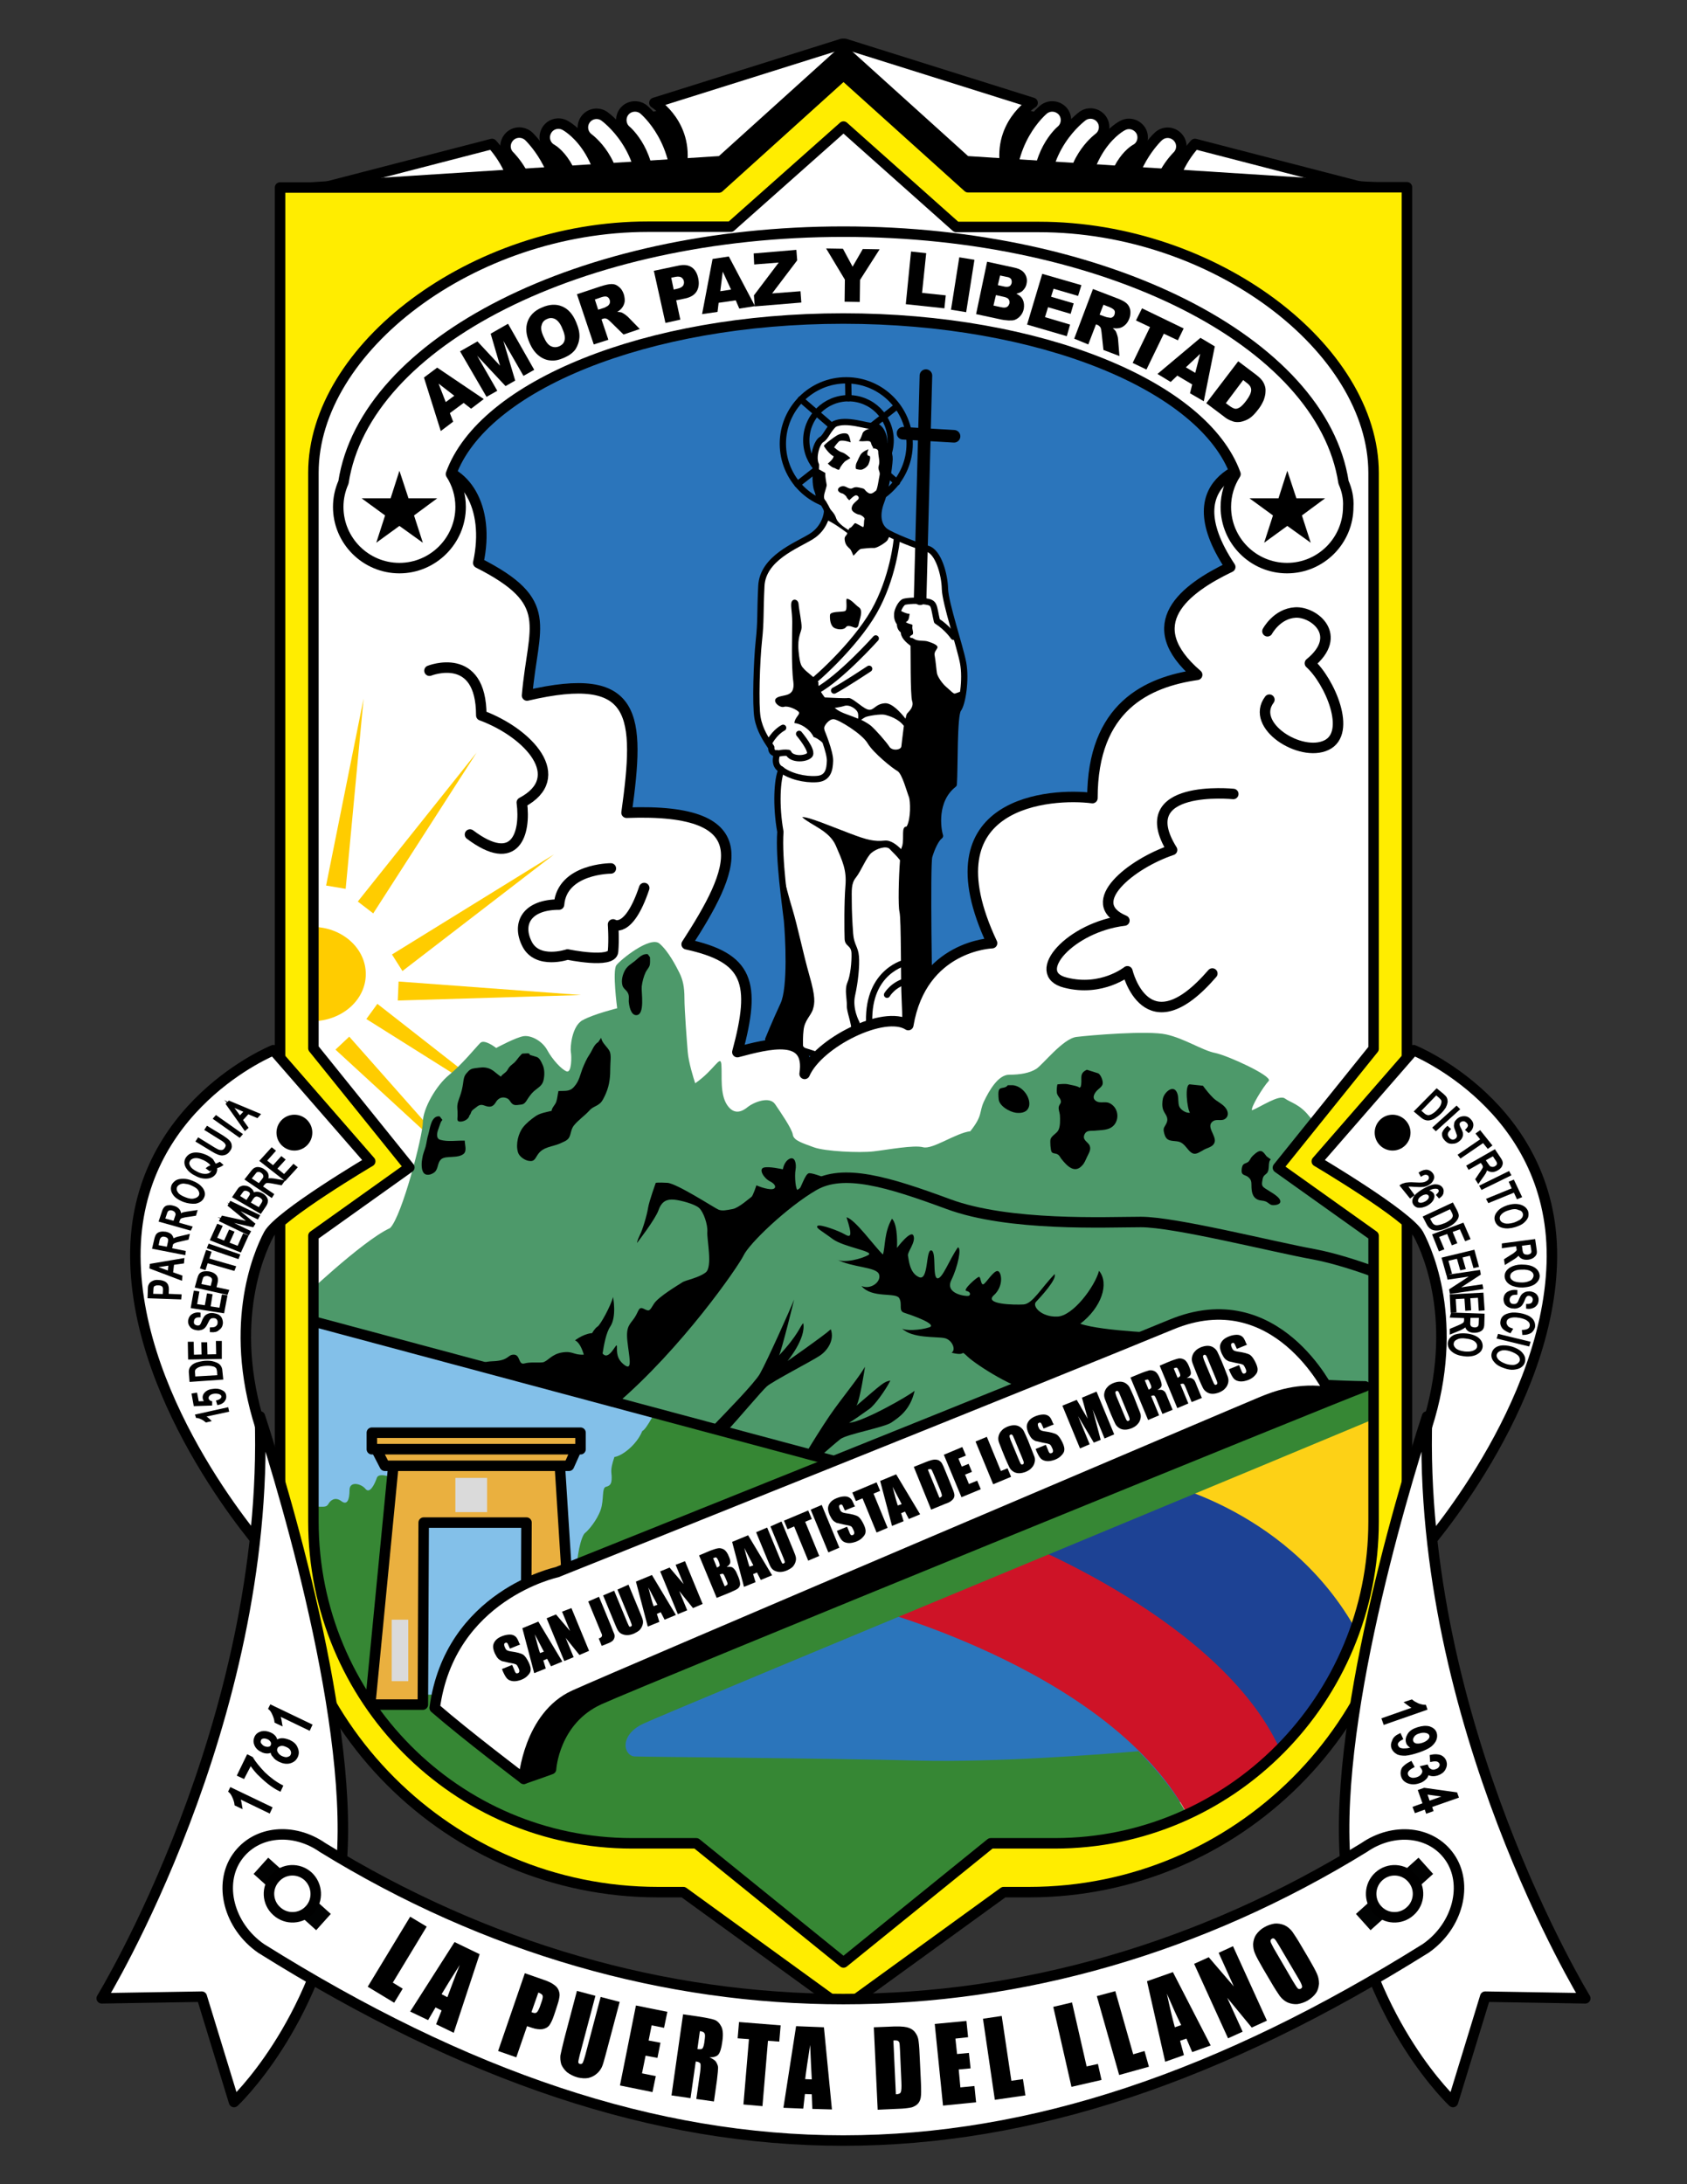
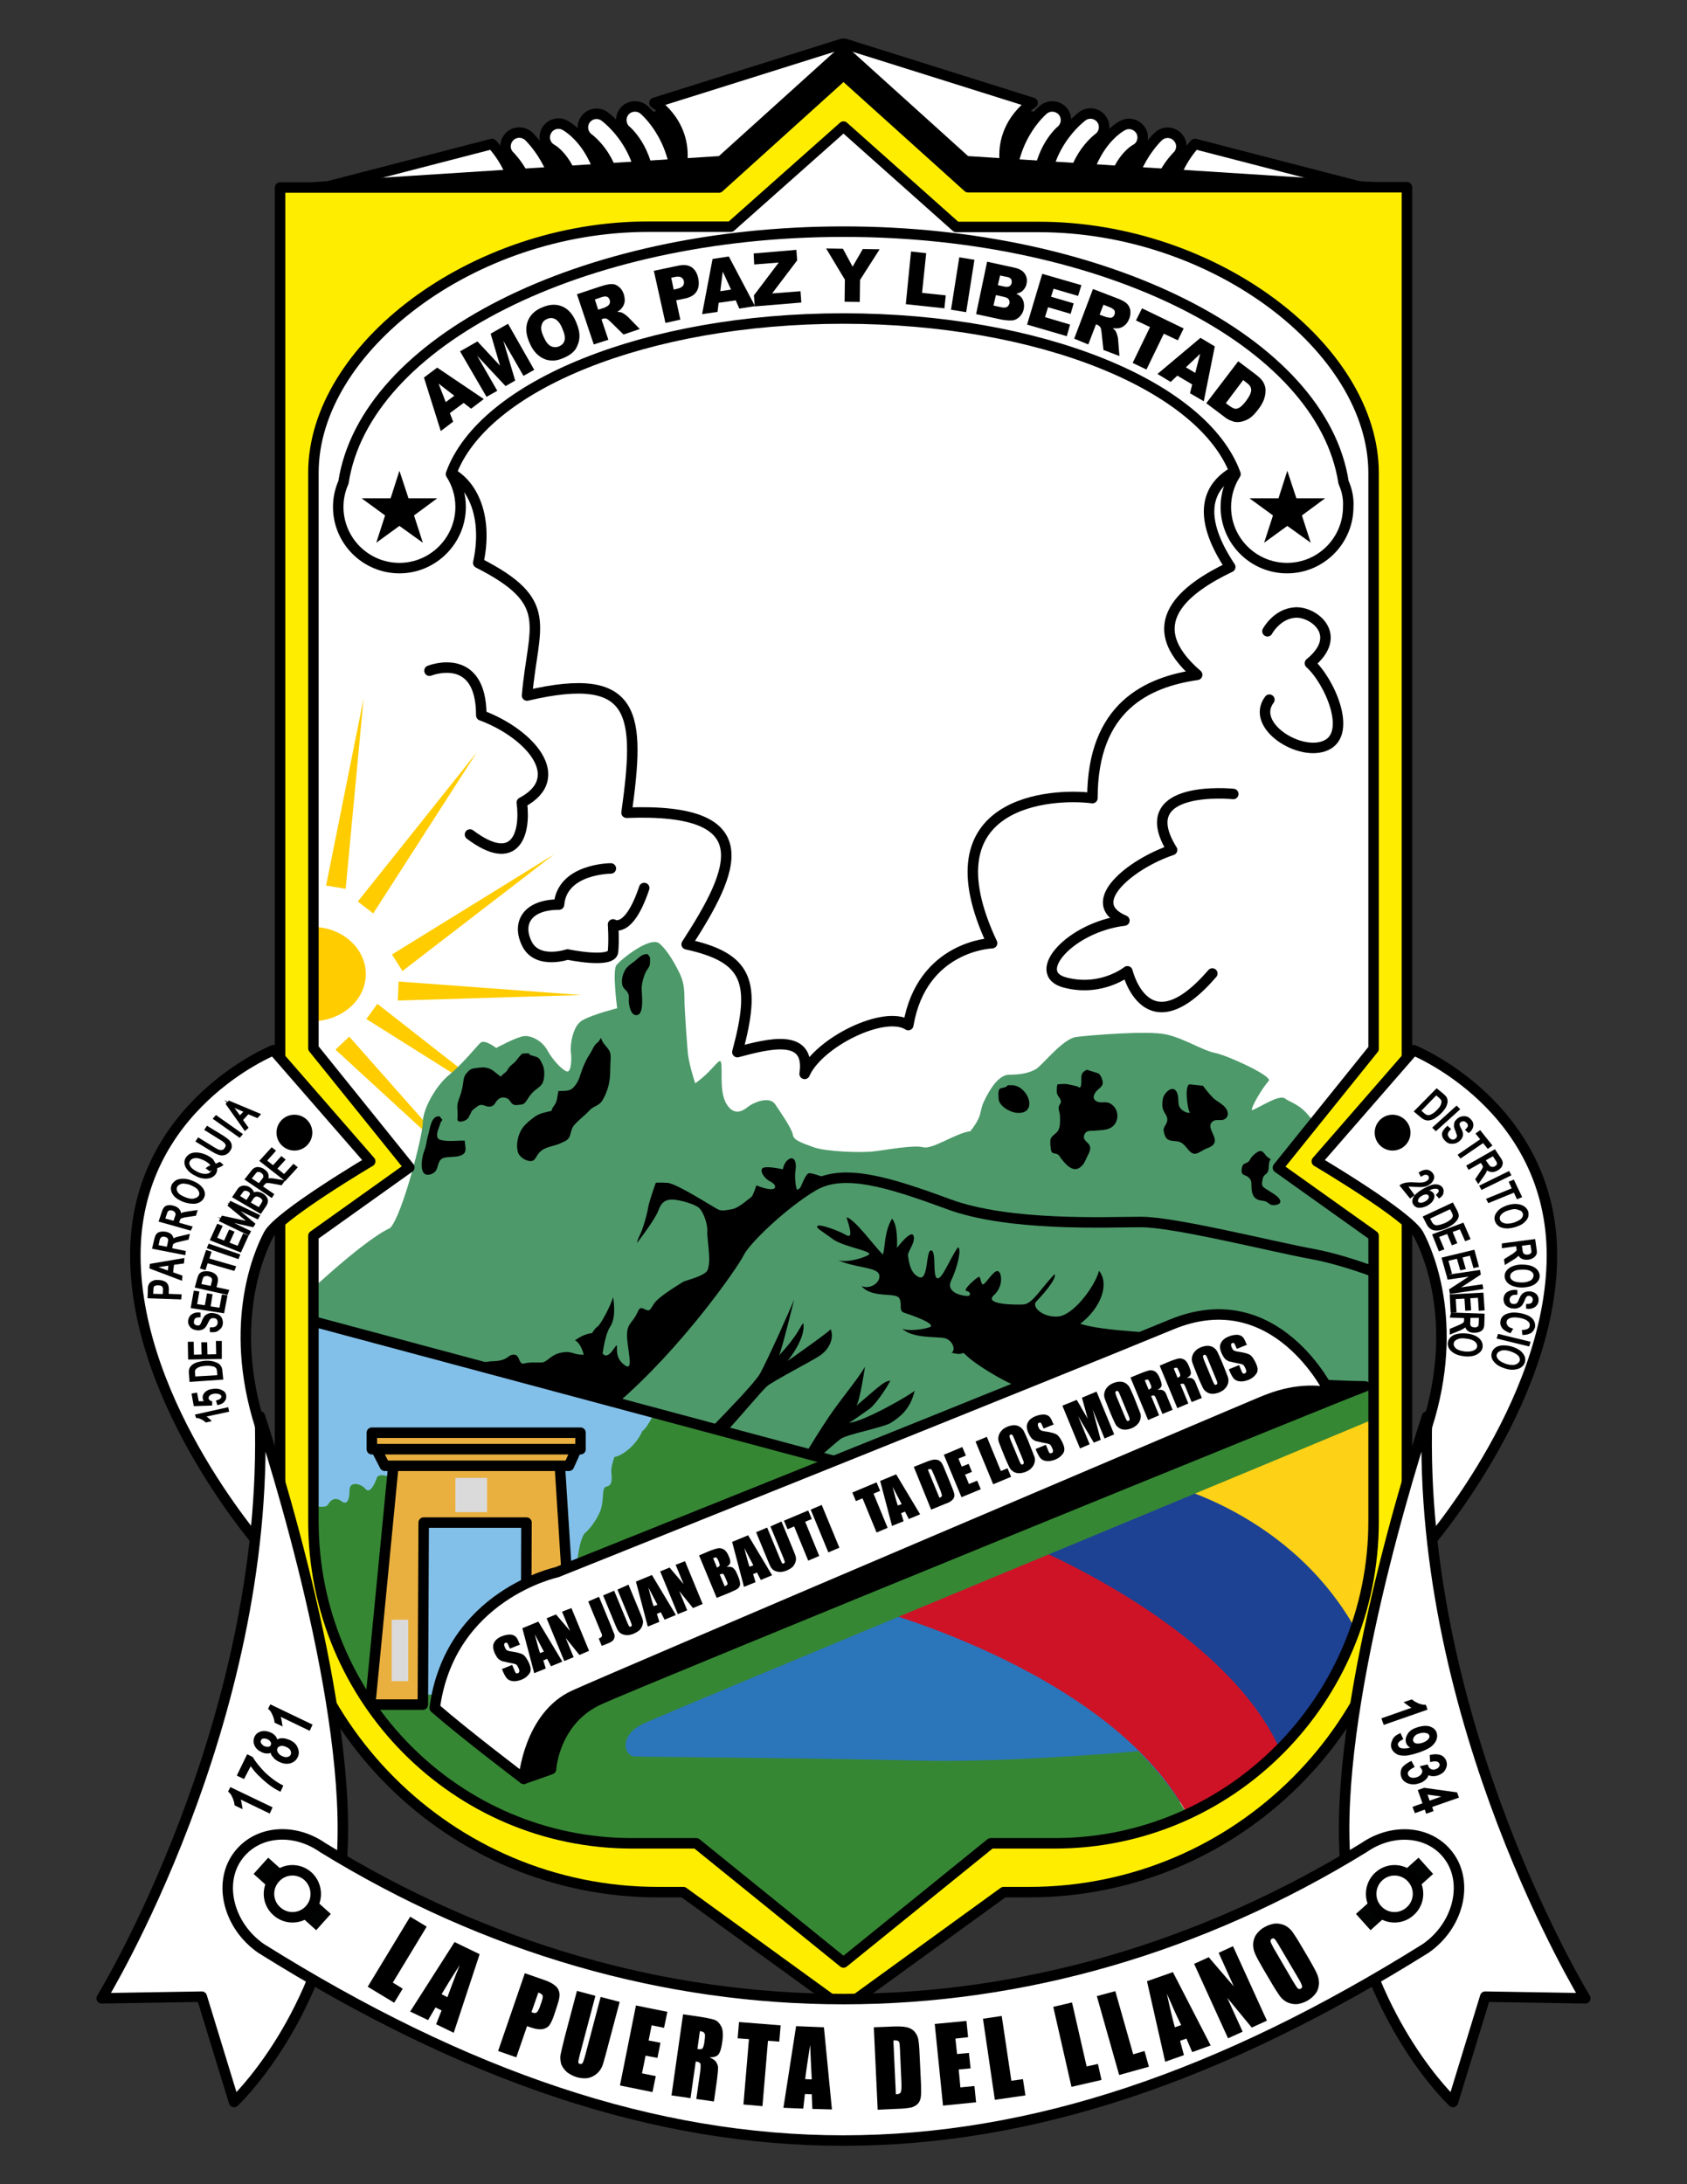
<svg xmlns="http://www.w3.org/2000/svg" xmlns:xlink="http://www.w3.org/1999/xlink" version="1.1" id="ggiughwefo_xA0_Imagen_1_" x="0px" y="0px" viewBox="0 0 612 792" enable-background="new 0 0 612 792" xml:space="preserve">
  <rect x="0" y="0" width="612" height="792" fill="#333333" stroke="none" />
  <g>
    <polygon points="434.9,56.7 367.6,38.5 359.3,79.5 432.8,90.4  " />
    <polygon points="177.1,56.7 244.4,38.5 252.7,79.5 179.2,90.4  " />
    <path fill="#FFFFFF" stroke="#000000" stroke-width="3.803" stroke-linecap="round" stroke-linejoin="round" stroke-miterlimit="10" d="   M433.5,52.2c0,0-9.5,9.9-8.2,20.6c4.4,3.2,68.5,0,68.5,0l5.8-3.5L433.5,52.2z" />
    <path fill="#FFFFFF" stroke="#000000" stroke-width="3.803" stroke-linecap="round" stroke-linejoin="round" stroke-miterlimit="10" d="   M305.5,15.9l-68.1,21.4c0,0,13.3,8.2,9.5,24.9c0.7,12,11.6,10.5,11.6,10.5l37.1-24.9l10.4-10l10.4,10l37.1,24.9   c0,0,10.9,1.5,11.6-10.5c-3.8-16.7,9.5-24.9,9.5-24.9l-68.1-21.4H305.5z" />
    <path fill="#FFFFFF" stroke="#000000" stroke-width="3.803" stroke-linecap="round" stroke-linejoin="round" stroke-miterlimit="10" d="   M178.5,52.2c0,0,9.5,9.9,8.2,20.6c-4.4,3.2-68.5,0-68.5,0l-5.8-3.5L178.5,52.2z" />
    <g>
      <path fill="#FFFFFF" stroke="#000000" stroke-width="3.803" stroke-linecap="round" stroke-linejoin="round" stroke-miterlimit="10" d="    M414.4,81.3c-2.5,0-4.7-2-4.9-4.5c-1.3-15.7,10.2-26.9,10.7-27.3c2-1.9,5.1-1.8,7,0.2c1.9,2,1.8,5.1-0.2,7    c-0.1,0.1-8.6,8.5-7.7,19.4c0.2,2.7-1.8,5.1-4.5,5.3C414.7,81.3,414.6,81.3,414.4,81.3z" />
    </g>
    <g>
      <path fill="#FFFFFF" stroke="#000000" stroke-width="3.803" stroke-linecap="round" stroke-linejoin="round" stroke-miterlimit="10" d="    M397.2,84.4c-2.7,0-4.9-2.2-4.9-4.9c-0.1-26,14.3-33.7,15-34c2.4-1.3,5.4-0.3,6.7,2.1c1.2,2.4,0.3,5.4-2.1,6.6    c-0.5,0.3-9.8,5.8-9.7,25.2C402.2,82.2,400,84.4,397.2,84.4C397.2,84.4,397.2,84.4,397.2,84.4z" />
    </g>
    <g>
      <path fill="#FFFFFF" stroke="#000000" stroke-width="3.803" stroke-linecap="round" stroke-linejoin="round" stroke-miterlimit="10" d="    M384,79.6c-2.5,0-4.6-1.9-4.9-4.4c-2.3-21.4,13-32.6,13.6-33.1c2.2-1.6,5.3-1.1,6.9,1.1c1.6,2.2,1.1,5.3-1.1,6.9    c-0.5,0.4-11.2,8.5-9.6,24c0.3,2.7-1.7,5.2-4.4,5.4C384.4,79.6,384.2,79.6,384,79.6z" />
    </g>
    <g>
      <path fill="#FFFFFF" stroke="#000000" stroke-width="3.803" stroke-linecap="round" stroke-linejoin="round" stroke-miterlimit="10" d="    M371.8,77.2c-2.5,0-4.6-1.9-4.9-4.4c-2.3-21.3,11.1-32.6,11.7-33.1c2.1-1.7,5.2-1.4,7,0.7c1.7,2.1,1.4,5.2-0.6,6.9    c-0.5,0.4-9.8,8.6-8.2,24.4c0.3,2.7-1.7,5.1-4.4,5.4C372.1,77.2,371.9,77.2,371.8,77.2z" />
    </g>
    <g>
      <path fill="#FFFFFF" stroke="#000000" stroke-width="3.803" stroke-linecap="round" stroke-linejoin="round" stroke-miterlimit="10" d="    M197.5,81.3c-0.1,0-0.3,0-0.4,0c-2.7-0.2-4.7-2.6-4.5-5.3c0.9-10.9-7.6-19.3-7.7-19.4c-2-1.9-2-5-0.1-7c1.9-2,5-2,7-0.2    c0.5,0.5,12,11.6,10.7,27.3C202.3,79.3,200.1,81.3,197.5,81.3z" />
    </g>
    <g>
      <path fill="#FFFFFF" stroke="#000000" stroke-width="3.803" stroke-linecap="round" stroke-linejoin="round" stroke-miterlimit="10" d="    M214.8,84.4C214.8,84.4,214.7,84.4,214.8,84.4c-2.8,0-5-2.2-4.9-5c0.1-19.6-9.5-25.1-9.6-25.2c-2.4-1.2-3.4-4.2-2.1-6.7    c1.2-2.4,4.2-3.4,6.7-2.1c0.6,0.3,15.1,8.1,15,34C219.7,82.2,217.5,84.4,214.8,84.4z" />
    </g>
    <g>
      <path fill="#FFFFFF" stroke="#000000" stroke-width="3.803" stroke-linecap="round" stroke-linejoin="round" stroke-miterlimit="10" d="    M228,79.6c-0.2,0-0.4,0-0.5,0c-2.7-0.3-4.7-2.7-4.4-5.4c1.7-15.8-9.5-23.9-9.6-24c-2.2-1.6-2.7-4.7-1.1-6.9    c1.6-2.2,4.7-2.7,6.9-1.1c0.7,0.5,15.9,11.7,13.7,33.1C232.6,77.7,230.5,79.6,228,79.6z" />
    </g>
    <g>
      <path fill="#FFFFFF" stroke="#000000" stroke-width="3.803" stroke-linecap="round" stroke-linejoin="round" stroke-miterlimit="10" d="    M240.2,77.2c-0.2,0-0.3,0-0.5,0c-2.7-0.3-4.7-2.7-4.4-5.4c1.7-16.1-8-24.3-8.1-24.4c-2.1-1.7-2.4-4.9-0.7-7c1.7-2.1,4.9-2.4,7-0.7    c0.6,0.5,13.9,11.8,11.7,33.1C244.9,75.3,242.7,77.2,240.2,77.2z" />
    </g>
    <polygon points="510.4,104.8 510.4,66.8 351.2,56.6 306,15.8 260.8,56.6 101.6,66.8 101.6,104.8  " />
    <path fill="#FFED00" stroke="#000000" stroke-width="3.803" stroke-linecap="round" stroke-linejoin="round" stroke-miterlimit="10" d="   M351.2,67.9L306,27.2l-45.2,40.8H101.6v166.6v96.4v218c0,75.7,61.4,137.1,137.1,137.1h9.2l58.1,42.1l58.1-42.1h9.2   c75.7,0,137.1-61.4,137.1-137.1v-218v-96.4V67.9H351.2z" />
    <g>
      <defs>
        <path id="SVGID_1_" d="M463.6,423.4l34.7-43.1V171.5c0-45-57.6-89.2-121.4-89.2h-30L306,45.9v0l0,0l0,0v0l-40.9,36.3h-30     c-63.8,0-121.4,44.2-121.4,89.2v208.7l34.8,43.2l-34.8,24.8v103.6c0,64.5,51.8,116.7,115.6,116.7h23.3l53.4,43.2v0l0,0l0,0v0     l53.4-43.2h23.3c63.8,0,115.6-52.3,115.6-116.7V448.1L463.6,423.4z" />
      </defs>
      <clipPath id="SVGID_2_">
        <use xlink:href="#SVGID_1_" overflow="visible" />
      </clipPath>
      <g clip-path="url(#SVGID_2_)">
        <rect x="91.7" y="31.3" fill="#FFFFFF" stroke="#000000" stroke-width="3.803" stroke-linecap="round" stroke-linejoin="round" stroke-miterlimit="10" width="457.2" height="713.8" />
        <g>
          <g>
            <path fill="#FFCC00" d="M132.7,353.2c0,9.5-8.8,17.1-19.6,17.1c-10.9,0-19.6-7.7-19.6-17.1c0-9.5,8.8-17.1,19.6-17.1       C123.9,336,132.7,343.7,132.7,353.2z" />
            <polygon fill="#FFCC00" points="172.9,272.9 129.8,326.9 135.4,331.2      " />
            <polygon fill="#FFCC00" points="131.9,253.3 118.3,321.1 125.4,322.3      " />
            <polygon fill="#FFCC00" points="201,309.8 142.2,346.1 146,352.1      " />
            <polygon fill="#FFCC00" points="210.8,360.8 144.6,355.9 144.3,362.8      " />
            <polygon fill="#FFCC00" points="189.2,404.9 136.9,364 132.9,369.5      " />
            <polygon fill="#FFCC00" points="170.7,425.6 126.7,375.9 121.7,380.6      " />
          </g>
          <rect x="214.9" y="583.8" fill="#2B75BB" width="213.3" height="69.7" />
          <path fill="#CE1327" d="M378.9,557.2l-64,25.7c0,0,92.6,23.9,117.9,79.2c22.8-13.4,43-37.6,43-37.6l-58.2-61.8L378.9,557.2z" />
          <path fill="#1D4294" d="M444.4,530.8l-77.7,26.8c0,0,78.5,30,98.7,79.2c36.9-26.4,38-70.9,38-70.9L444.4,530.8z" />
          <path fill="#FDD116" d="M507.3,503.3l-87.5,34c0,0,49.5,9.8,73.8,56.8C536.6,582.9,507.3,503.3,507.3,503.3z" />
          <polygon fill="#83C0E9" points="104.5,476.7 318,533.9 308.7,566.7 176.7,647.6 87.2,640.5     " />
          <path fill="#368734" d="M233.2,625.1c8.5-4.1,251.8-104.7,273.6-114.1c-2-1.2,5.8-9,1.9-10.1c-10.6-2.8-36.1,2-36.1,2      l-105.7,17.4l-24.5-2l-95.6-26.2c0,0-10.7,25.5-13.8,26.8c-2,5-7.4,9.1-10.1,9.4c-1.7,5-1,5.4-1,7.4s-0.3,3-2,3.4      c-1.7,0.3-0.7,4.7-2,8.4c-1.3,3.7-4.4,7.4-5.7,8.4c-1.3,1-3.4,9.1-2.7,14.8c0.5,4.3-7.1,15-10.8,19.9v23.9h-49v-56.3l-5.3-21.5      c0,0-6.8-3.4-7.7-0.8c-0.9,2.6-2.6,5.8-4.1,4c-1.5-1.9-5.8-3-5.8,0.4c0,3.4-0.8,5.7-3,4c-2.3-1.7-4-0.2-4.7,1.1      c-0.8,1.3-1.7,0.9-5.5,0.9c-3.8,0-6,1.9-6,1.9l2.5,50.2l7.4,20.2l32.6,51.3l53.7,11.9l48.5,30.2l40,17l85.6-26.4l64.5-20      l-6.9-22c-0.9,0.6-1.8,1.1-2.7,1.7c-5-11-12.5-19.8-19.8-27.3c-13.6,1.2-52,4.1-79.8,3.4c-34.1-0.9-99.2-1.3-103.1-1.5      C226.1,636.4,224.7,629.2,233.2,625.1z" />
          <path fill="#4D996A" d="M484.4,409.3c0,0-6.1-0.3-9.5-4.6c-3.4-4.3-6.7-4.9-8.8-6.4c-2.1-1.5-8.8,3.1-11.9,4.3      c-0.6-0.9,4-8.5,6.1-10.7c1.2-1.8-15-9.2-19.5-10.1c-4.6-0.9-11-5.2-17.7-6.7c-6.7-1.5-27.8,0.3-32.6,0.9      c-4.9,0.6-12.2,10.1-14.6,11.6c-2.4,1.5-5.8,2.1-9.8,2.1c-4,0-7.3,5.8-9.2,9.8c-1.8,4-0.3,4.9-4.9,10.7      c-5.2,0.6-13.7,6.7-17.1,5.8c-3.4-0.9-12.8,0.9-18,1.5c-5.2,0.6-17.7,0-21.7-1.5c-4-1.5-7.3-2.4-7.6-4.6      c-0.3-2.1-4.3-7.9-6.4-11c-2.1-3.1-7.9-0.6-9.8,0.9c-1.8,1.5-4.9,3.4-7.6-0.6c-2.7-4-1.8-10.7-2.1-14.6c-0.3-4-2.4,1.8-9.5,6.7      c-0.6-1.8-2.4-7.6-2.7-11.3c-0.3-3.7-1.2-15.3-1.2-19.5c0-4.3-0.6-6.7-1.8-9.2c-1.2-2.4-4-7.9-7.3-10.7      c-3.4-2.7-14,5.8-15.6,7.9c-1.5,2.1,0.3,15.6,0.3,15.6s-8.5,2.1-12.5,4.3c-4,2.1-4.6,10.1-4.3,11.6c0.3,1.5,0.3,7.6-1.5,7      c-1.8-0.6-5.2-4.3-7-7.6c-1.8-3.4-5.8-5.5-8.5-5.2c-2.7,0.3-10.1,4.3-10.1,4.3s-4.3-3.4-5.8-1.8c-1.5,1.5-6.7,7.9-11.3,11.6      c-4.6,3.7-9.5,12.2-9.5,17.1c0,4.9-7.6,34.2-11.9,38.4c-10.1,4.6-33,26.5-33,26.5l-0.6,5.7l210,56.4l-5.7,20.4l46.1-5.7      l110.1-46.1l32.9,0.8l21-60.5L484.4,409.3z" />
          <path d="M218.1,376.3c0.2,1.9,2.4,3.4,3.1,5c0.6,1.4,0.2,3.8,0.2,5.4c0,3.7-0.2,6.5-1.6,9.8c-0.5,1.1-1.3,3-2.3,3.7      c-1.2,1-2.6,1.2-3.7,2.5c-1.7,1.9-4,3.4-5.6,5.4c-1.1,1.4-1,2.9-1.7,4.3c-0.7,1.3-2.3,1.7-3.5,2.3c-2.5,1.1-5.9,1.1-7.8,3.8      c-1.1,1.5-1.2,2.9-3.6,2.4c-1.4-0.3-3.3-1.6-3.7-3.1c-0.9-3,0.2-7,1.9-9.1c1.1-1.4,2.8-2.8,4.4-3.9c1.7-1.2,3.9-1.5,5.9-2      c0.1-1.2,1.3-2.1,1.7-3.3c0.4-1.2,0.5-2.7,0.8-3.9c3-0.1,4.4,0.3,6.2-2.2c1.3-1.7,1.7-3.7,2.5-5.9c0.7-1.7,1.5-3.6,2.6-5.2      c0.9-1.3,1.6-3.6,3.1-4.4L218.1,376.3z" />
          <path d="M194.8,383.3c1,0.4,1.6,1.8,2,2.7c0.8,1.6,0.8,3.8,0.4,5.6c-0.4,1.8-1.4,2.4-2.8,3.5c-1.2,0.9-1.9,1.8-2.8,3.1      c-0.4,0.6-0.7,1.2-1.2,1.7c-0.6,0.6-1.1,0.6-2,0.7c-0.9,0.1-1.7,0.3-2.5-0.3c-0.8-0.6-1-1.7-2.1-2.1c-1.7-0.7-3.2,0.1-4,1.6      c-1,1.6-2.1,1.8-4,1.1c-1.5-0.6-2.2-0.1-3.3,0.8c-0.4,0.3-1,0.7-1.3,1.1c-0.4,0.5-0.4,1.3-0.9,1.6c-0.2,1.5-2.2,2.4-3.5,2.3      c-1.2-0.1-0.8-1.1-0.8-2.2c0-0.9,0-1.8-0.1-2.7c-0.1-1.7,0.5-2.9,1-4.4c0.5-1.4,0.9-3.1,1.1-4.6c0.2-1.5,0.3-2.6,1.3-3.7      c1.1-1.3,1.6-1.6,3.3-1.8c1.7-0.2,2.9-0.5,4.7,0.1c0.8,0.3,1.5,0.7,2.2,1.3c0.8,0.7,1.4,1.1,2.2,1.7c0.7-1.1,1.9-1.4,2.5-2.6      c0.7-1.3,1.4-1.6,2.5-2.6c0.8-0.8,1.3-1.7,2.1-2.5c0.6-0.6,0.4-0.7,1.5-0.7c0.6,0,1.9-0.3,1.9,0.5L194.8,383.3z" />
          <path d="M160.5,406.1c-0.4,0.4-0.6,0.8-0.8,1.4c-0.2,0.7-0.5,1.3-0.7,2c-0.5,1.3-0.9,3.3,0.7,3.8c2.8,0.8,6.1,0.2,8.9,0.3      c0,1.4,0.8,3.6-0.3,4.7c-1.1,1-2.8,1.1-4.3,1.2c-1.3,0.1-3.3,0-4.2,1.1c-1.1,1.2-0.8,3.2-2.1,4.4c-1.2,1-3.3,1.6-4.2,0      c-0.7-1.2-0.6-3.6-0.3-5c0.2-1.5,0.8-2.8,1.2-4.2c0.4-1.5,0.5-3,1-4.5c0.6-2.1,1-6.9,4.1-6.5L160.5,406.1z" />
          <path d="M235.8,347.1c0,0.9,0.1,2-0.1,2.9c-0.3,1-1.1,1.7-1.5,2.6c-0.7,1.5-1.2,3.4-1.4,5.1c-0.2,2.1,1.3,10.4-2,10.4      c-2,0-2.6-3.5-2.7-5c0-1,0.2-2.1-0.3-3c-0.5-1.1-1.7-1.6-2-2.8c-0.5-1.9,0.1-4,1-5.6c0.9-1.5,2.2-2.2,3.6-3.3      c1.3-1.1,2.7-2.7,4.6-2.4L235.8,347.1z" />
          <path d="M367.4,393.5c6,0.6,9.3,10.9,1.2,10c-2.4-0.3-6.1-2.5-6.3-4.9c-0.1-1-0.3-3,0.3-3.7c0.7-0.7,2.2-0.2,3-1.4H367.4z" />
          <path d="M398.1,389.1c1.1,0.1,2.2,2.9,1.9,4c-0.2,1-1.6,1.8-2.2,2.5c-1,1.2-1.8,2.8,0.1,3.8c1.3,0.7,3.2-0.1,4.6,0.6      c3.1,1.5,3.7,5.5,1.7,7.9c-1.8,2.1-4.6,1.8-7.2,2.1c-1.3,0.1-2.8-0.2-3.5,1.2c-1.1,2.2,1.2,2.8,1.8,4.2c0.6,1.5-0.3,2.7-0.9,4      c-0.6,1.2-0.9,2.3-1.9,3.3c-2.7,2.9-5.4,0.1-7.4-2.4c-0.5-0.6-0.7-1.3-1.4-1.7c-0.8-0.5-1.7-0.2-2.2-0.9      c-0.4-0.6-0.6-3.8-0.4-4.6c0.4-1.3,2.1-2,2.8-3.2c0.8-1.4,0.7-4,0.6-5.6c-0.1-1-0.6-2-0.4-3c0.3-1.1,1-1.2,0.7-2.3      c-0.2-0.9-1.3-1.7-1.4-2.8c-0.1-1,0-2.1,0.2-3c1.2-0.1,2.8-0.3,4,0c0.8,0.2,3.5,0.6,4,1.2c0.1-0.1,0.2-0.2,0.4-0.2      c0.9-2.8-0.9-4.9,2.3-6.3L398.1,389.1z" />
          <path d="M436.4,393.7c1.1,1.5,2.3,3,3.7,4.4c1.4,1.4,3.6,2.2,4.7,3.9c0.9,1.3,0.9,3-0.5,3.8c-1.1,0.7-2.8,0-4,0.6      c-3.3,1.9,1.2,5.4,0.3,7.9c-0.5,1.3-1.8,1.7-3,2.2c-1.1,0.4-2.6,1.6-3.7,1.8c-1.8,0.4-2.8-1.5-4-2.8c-1.5-1.6-2.3-1.6-4.4-1.8      c-2.1-0.2-2.7-1-3.2-2.9c-0.5-2,0.2-2,0.9-3.6c0.9-2.1-0.6-3.1-1.2-4.7c-0.5-1.2-0.4-3.1-0.1-4.3c0.7-2.5,4.2-5.3,5.3-1.4      c0.4,1.4,0.1,3,0.6,4.4c0.5,1.2,2.4,2.5,3.9,2.3c-1-1.2-2.1-10.5,0-10.3L436.4,393.7z" />
          <path d="M461,420.4c-1.2,1.1-0.2,3.6-1.4,5c-0.7,0.7-1.2,0.8-1.5,1.9c-0.1,0.7-0.5,2-0.1,2.7c0.3,0.7,1.8,1.4,2.5,1.9      c1,0.6,2.1,1.3,3,2.1c2.1,2,0.5,3-1.6,3c-1.3,0-1.7-1-2.9-1.4c-0.8-0.3-1.8-0.2-2.7-0.6c-2.1-0.9-2.3-3.2-2.3-5.2      c0-1.3-0.1-2.1-1.2-3c-0.8-0.7-2-0.6-2.3-1.6c-0.2-0.7,0-2,0.3-2.6c0.5-0.8,1.1-0.7,1.9-1.2c0.7-0.5,0.9-1.4,1.5-2      c0.4-0.5,1-0.9,1.4-1.3c2-1.5,2.6-0.5,3.9,1.2L461,420.4z" />
          <path d="M424.1,483.5c0,0-24.1-0.7-32.2-3.5c7.7-5.9,10.6-14.6,6.8-19.2c-1.5,5.7-9.5,16.5-15.2,16.6c-5.7,0.2-9.1-3.7-7.7-5.3      c1.5-1.6,7.7-8.2,6.8-10.1c-4.8,4.9-8,10.8-11.3,11c-3.3,0.2-14.4,0-10.8-3.3c3.7-3.3,2.9-8.4,1.5-8.8c-1.5-0.4-4.4,4.6-5.3,4.8      c-0.9,0.2-0.9-2.6-1.5-2.7c-0.5-0.2-6.2,4.8-4.6,5.1s1.6,1.6,0.7,1.8c-0.9,0.2-8.6-0.7-6.2-5.7c2.4-4.9,3.8-11.7,2.4-11.9      c-3.1,4.4-5.7,11.7-7.5,11.2c-1.8-0.5-0.2-9.9-2.2-10.1c-2-0.2-0.9,11.2-4.4,9.7c-3.5-1.5-3.7-6.4-4-7.7c-0.4-1.3,2.9-4.9,2-7.3      c-0.9-2.4-6,4.4-6,4.4s0.5-8.2-1.8-10.6c-2.9,4.9-2.4,10.2-3.3,13c-2.9-2.7-10.1-12.8-13.2-13.5c2.2,6.8,1.6,7.5-0.6,6.2      c-2.2-1.3-9-3.8-9.9-3.1c-0.9,0.7,1.5,1.8,5.5,4.8c4,2.9,15,4.4,13,5.7c-2,1.3-9.1,3.3-11.7,1.6c5.7,3.1,14.6,2.7,15.5,5.5      c0.9,2.7-3.1,5.7-6.4,4.2c3.8,4.6,12.4,2.2,13.7,4.4c1.3,2.2-0.4,4.6,1.8,5.3c2.2,0.7,12.4,4.2,9.1,5.3      c-3.3,1.1-8.8,1.3-9.9,0.4c3.7,3.7,12.6,2.9,15.4,3.5c2.7,0.5,4.4,4.2,2.6,5.3c5.9,1.5,2.7-1.5,5.9,1.5      c3.1,2.9,17.7,12.4,25.2,12.8C383.9,505.1,424.1,483.5,424.1,483.5z" />
          <path d="M263.4,519.3c4.5-4.9,13.1-15.1,14.8-16.6c2-1.8,16.5-9.3,19-11c2.6-1.6,5.7-5.5,4.2-9.7c-2.6,2.4-15.7,11.5-15.7,11.5      s6.8-8.2,5.7-13.7c-1.1,0.9-1.6,4-8.8,11.7c0.9-1.5,5.5-20.3,5.5-20.3c-1.3,3.3-9.7,22.1-12.4,26.9c-2,3.5-12.5,14.2-17.8,19.7      L263.4,519.3z" />
          <path d="M308,515.9c0.9-0.4,5.7-3.8,7.5-5.1c1.8-1.3,5.7-6.6,7.5-10.2c-2.4,0.4-2.9,1.1-12.3,9.1c1.3-2,3.1-14.1,3.1-14.1      c-2.7,4.6-8.4,11.3-12.8,17.7c-3,4.4-6.7,10.4-8.7,13.7l5,1.3c2.6-2.3,6.2-5.4,7.6-6.5c2.4-1.8,15.9-4.2,18.5-6      c2.6-1.8,6.8-4.4,8.4-11.5C329.6,506.2,312.9,515.7,308,515.9z" />
          <path fill="none" stroke="#000000" stroke-width="3.803" stroke-linecap="round" stroke-linejoin="round" stroke-miterlimit="10" d="      M510.2,465.8c0,0-18.7-8.2-33.6-11c-14.9-2.7-50.3-11.7-62.7-11.7c-12.4,0-47.8,1.7-69.9-6.5c-22.2-8.2-38.1-12.9-48.8-6.7      c-10.7,6.2-24.9,19.7-27.1,24.4c-1.9,3.9-22.1,33.3-46.2,53.8" />
          <polygon fill="#EAB03F" stroke="#000000" stroke-width="3.803" stroke-linecap="round" stroke-linejoin="round" stroke-miterlimit="10" points="      143,528.4 134.3,618.1 153.4,618.1 153.7,552.1 191,552.1 190.8,604.1 207.5,600.7 202.9,528.4     " />
          <rect x="134.9" y="519.5" fill="#EAB03F" stroke="#000000" stroke-width="3.803" stroke-linecap="round" stroke-linejoin="round" stroke-miterlimit="10" width="75.7" height="6" />
          <polygon fill="#EAB03F" stroke="#000000" stroke-width="3.803" stroke-linecap="round" stroke-linejoin="round" stroke-miterlimit="10" points="      209.1,525.5 136.5,525.5 139.6,531.5 206.4,531.5     " />
          <rect x="165.2" y="535.9" fill="#DADADA" width="11.5" height="12.4" />
          <rect x="142.1" y="587.3" fill="#DADADA" width="6" height="22.3" />
          <path fill="none" stroke="#000000" stroke-width="3.803" stroke-linecap="round" stroke-linejoin="round" stroke-miterlimit="10" d="      M459.8,228.9c0,0,3.4-6.4,10.1-6.8c6.8-0.4,17.7,8.3,5.3,18.4c7.1,6.4,15.4,25.2,6,29.7c-9.4,4.5-27.8-7.1-20.7-16.5" />
          <path fill="none" stroke="#000000" stroke-width="3.803" stroke-linecap="round" stroke-linejoin="round" stroke-miterlimit="10" d="      M447.4,287.9c0,0-37.2-3.8-22.2,20.3c-14.7,4.9-32.7,19.2-17.3,25.6c-19.5,2.3-34.6,19.2-21.4,22.5c13.2,3.4,22.5-4.1,22.5-4.1      s6.8,28.6,30.8,0.8" />
          <path fill="none" stroke="#000000" stroke-width="3.803" stroke-linecap="round" stroke-linejoin="round" stroke-miterlimit="10" d="      M155.8,243.2c0,0,18.8-7.5,18.8,16.2c17.3,6.4,31.9,22.5,14.7,31.6c1.5,11.3-2.3,24-18.8,11.6" />
          <path fill="none" stroke="#000000" stroke-width="3.803" stroke-linecap="round" stroke-linejoin="round" stroke-miterlimit="10" d="      M221.6,314.9c0,0-17.7,0-18.8,13.1c-11.6,0-15.4,6.8-11.6,14.3c3.8,7.5,14.7,3.8,14.7,3.8s16.2,3.4,16.5-1.1      c0.4-4.5,0-9.8,0-9.8s5.6,3.8,11.3-13.2" />
          <path fill="none" stroke="#D90D38" stroke-width="1.403" stroke-linecap="round" stroke-linejoin="round" stroke-miterlimit="10" d="      M97.5,380.8" />
          <g>
            <defs>
-               <path id="SVGID_3_" d="M155.5,169.5c12.8,0,22.5,13.9,18,34.6c28.2,14.3,19.9,22.5,17.7,48.1c40.2-9.4,41,7.1,36.1,42.5        c49.6-1.9,39.1,21,21.8,47.7c22.5,4.9,25.2,13.9,18.4,39.1c11.3-3,26.7-7.1,24.4,7.9c4.9-11.3,28.9-23.3,37.6-17.7        c4.9-28.9,30.4-29.7,30.4-29.7c-24.4-51.9,21.8-54.5,36.4-52.6c0-33.1,19.9-42.1,38-44.7c-21.4-18.4-4.5-31.2,12-39.1        c-22.5-33.8,11.6-38,11.6-38l6-2.2L425.2,127l-66-22.2l-78.1-2l-85.9,16l-45.7,34.2l-2.9,16.3        C149.6,169.4,152.6,169.5,155.5,169.5z" />
-             </defs>
+               </defs>
            <clipPath id="SVGID_4_">
              <use xlink:href="#SVGID_3_" overflow="visible" />
            </clipPath>
            <rect x="131.2" y="99.8" clip-path="url(#SVGID_4_)" fill="#2B75BB" width="379.1" height="312.2" />
            <g clip-path="url(#SVGID_4_)">
              <g>
                <path fill="none" stroke="#000000" stroke-width="2.282" stroke-linecap="round" stroke-linejoin="round" stroke-miterlimit="10" d="         M323.1,159.7c0,8.5-6.9,15.3-15.3,15.3c-8.5,0-15.3-6.9-15.3-15.3c0-8.5,6.9-15.3,15.3-15.3         C316.3,144.4,323.1,151.2,323.1,159.7z" />
                <path fill="none" stroke="#000000" stroke-width="2.282" stroke-linecap="round" stroke-linejoin="round" stroke-miterlimit="10" d="         M330,160.9c0,12.7-10.3,23-23,23c-12.7,0-23-10.3-23-23c0-12.7,10.3-23,23-23C319.7,137.9,330,148.2,330,160.9z" />
                <line fill="none" stroke="#000000" stroke-width="2.282" stroke-linecap="round" stroke-linejoin="round" stroke-miterlimit="10" x1="289.3" y1="175.6" x2="325.4" y2="147.3" />
                <line fill="none" stroke="#000000" stroke-width="2.282" stroke-linecap="round" stroke-linejoin="round" stroke-miterlimit="10" x1="307.8" y1="144.4" x2="307.7" y2="138.2" />
                <line fill="none" stroke="#000000" stroke-width="2.282" stroke-linecap="round" stroke-linejoin="round" stroke-miterlimit="10" x1="325.4" y1="174.9" x2="290.5" y2="144.8" />
              </g>
              <path fill="#FFFFFF" stroke="#000000" stroke-width="2.282" stroke-linecap="round" stroke-linejoin="round" stroke-miterlimit="10" d="        M300,185.8c0,0-0.4,5.5-5.8,8.8c-5.4,3.3-17.5,7.8-18,17.9c-0.5,10.1-0.1,12.5-0.9,19.8c-0.8,7.4-1.3,23.3-0.5,27.9        c0.8,4.6,3.2,8.1,5,10.8c-0.1,2.2,1.6,2.2,2,2.1c0.4-0.1-1.8,4.2,1.7,6c-1.6,3.4-2.1,13.1-0.4,22.5c-0.7,10,1.8,26.7,2.4,32.2        c0.5,5.5,1.6,24.3-1.3,30.5c-2.9,6.2-5.5,12.6-5.5,12.6l29,9.3l29.4-9.5v-13.1c0,0-0.9-50.1,0-53.1c0.9-3,2.4-6.3,3.9-7.4        c-0.8-2.5-2.4-12.9,5-18.7c0.4-5.9,0-25.1,1.6-27.2c1.6-2.1,2.9-10.9,1.8-16.8c-1.1-5.9-6.4-21.5-6.6-26.8        c-0.1-5.3-2.4-13.5-6.3-14.6c-3.9-1.1-13.1-4.7-15.4-6.4c-2.2-1.7-3.5-5.3-1.4-10.8c2.1-5.5,3.2-15.1,3-16        c-0.1-0.9-0.7-3.9-2-4.7c0.4-2.9-1.4-6.8-3.7-6.6c-2.2,0.3-9.9-2.9-14.4-0.7c-2.4,2.2-3,4.7-4.6,5.6c-1.6,0.9-3.4,6.3-2,9.2        c-0.1,2.9-0.3,7.2,0.5,9.1c0.8,1.8,0.5,4.2,2.2,4.7C299.1,183.3,300.2,184.5,300,185.8z" />
              <path d="M308.6,160.4c0,0-3.3-1.2-4.3-0.3c-0.9,0.9-1.7,2.1-1.7,2.1s1.6,1.5,2.8,1.8c1.2,0.3,3.1,2.1,3.1,2.1        s-0.8,0.5-1.5,0.9c-0.7,0.3-2.1,2.1-2.4,3c-0.3,0.9-1.5-0.3-2.2-0.4c-0.8-0.2-2.1-1.5-2.1-1.5s2.2-1.7,2.1-2.7        c-1.3-0.4-3.4-3.3-3.5-3.7c-0.1-0.4,3.5-3.1,4.7-3.8c1.2-0.7,2.9-1,3.7-0.6C308.2,157.5,308.6,160.4,308.6,160.4z" />
              <path d="M315.1,162.9c0,0-2.2,0.7-3,2.1c-0.8,1.5-1.2,2.6-1.4,2.9c-0.2,0.3-0.5,2.1,0,2.2c0.5,0.1,1.5,0.4,2.2,0.1        c0.8-0.3,1.6-0.9,2.1-1.7c0.4-0.9,1.1-3.1,0.3-3.2C314.4,165.3,314.5,164.1,315.1,162.9z" />
              <path fill="none" stroke="#000000" stroke-width="2.282" stroke-linecap="round" stroke-linejoin="round" stroke-miterlimit="10" d="        M325.3,195.9c0,0-1.3,13.8-8.3,26c-7,12.2-22.2,26-25.4,27.6" />
              <path fill="none" stroke="#000000" stroke-width="2.282" stroke-linecap="round" stroke-linejoin="round" stroke-miterlimit="10" d="        M317.7,231.5c0,0-12.6,14.1-21.3,18.9" />
              <path fill="none" stroke="#000000" stroke-width="2.282" stroke-linecap="round" stroke-linejoin="round" stroke-miterlimit="10" d="        M315.3,242.5c0,0-9.7,6.4-12.7,7.9" />
              <path d="M307.3,217.1c-0.7-0.1,0.4,4.1-0.8,4.5c-1.2,0.4-5.3,0-5.4,1.4c-0.1,1.5,0.1,4.1,1.8,4.8c1.7,0.7,3.5,0.4,4-0.4        c0.5-0.7,1.6-0.4,2.9,0.1c1.3,0.5,1.6-0.4,1.8-1.6c0.2-1.2,1.6-4.4,0.1-5.6C310.2,219.3,308.9,217.4,307.3,217.1z" />
              <path fill="none" stroke="#000000" stroke-width="2.282" stroke-linecap="round" stroke-linejoin="round" stroke-miterlimit="10" d="        M298,265.1c0,0,3.2,7.6,3.1,10.8c-0.1,3.2-0.7,6.4-4.9,6.6c-4.2,0.3-9.8-1-13-3.6" />
              <path fill="none" stroke="#000000" stroke-width="2.282" stroke-linecap="round" stroke-linejoin="round" stroke-miterlimit="10" d="        M284.1,263.9c0,0-2.6,1.2-4.8,4.9" />
              <path fill="none" stroke="#000000" stroke-width="2.282" stroke-linecap="round" stroke-linejoin="round" stroke-miterlimit="10" d="        M289.9,266.1c0,0,5.4,6.4,3.7,7.8c-1.7,1.5-6.6,1.5-7.6-0.9c-2.3-0.3-4.5,0.5-4.5,0.5" />
              <path fill="none" stroke="#000000" stroke-width="2.282" stroke-linecap="round" stroke-linejoin="round" stroke-miterlimit="10" d="        M345.9,230.9c0,0-2.1-3.2-6-5.7c-1.3-5.6-0.7-6.6-4-7.1c-3.3-0.5-6.6-0.2-7.8,0.1c-1.2,0.3-2.5,3-2.6,4.3        c-0.1,1.3,0.1,2.4,1,3.5c-0.1,2,1.1,2.4,1.5,2.9c-0.4,1.4,1.2,3.1,3.5,4.7" />
              <path d="M326,221.1c0,0,2.6,1.5,4,1.5c-0.3,2.3-0.6,2.5-1.4,3c1.5,1,2.7,0.5,2.4,1.5c-0.3,1,0.9,2.8-0.3,3.2        c-1.1,0.5-1,2.1-1,2.1l-1.3-1.6l-3-7.5L326,221.1z" />
              <path d="M346.4,251.5c-0.5,0.1-1.5-1-3-2.3c-1.6-1.3-3.3-3.9-3.5-5.1c-0.2-1.2-0.5-4.7-0.8-6.2c-0.4-1.5,0.7-2.2,1-3.1        c0.2-1-2.3-1.8-3.5-2.2c-1.2-0.4-3.4-0.1-4.6-0.7c-1.2-0.6-1.8-1.4-1.7,1.1c0.1,2.5-0.1,19.1,0.6,21.2c0.7,2.1-1,3.6-1.8,4.5        c-0.2,0.2-0.4,0.9-0.6,1.9c-1.8-2.3-4.9-5.7-7.4-5.6c-3.8,0.2-4.1,3.1-6.5,2.2c-2.4-1-5.4-4.3-6.9-4.1        c-1.1,0.2-5.7-0.1-8.5-0.2c-2.1-2.8-2.4-3.9-2.3-5.5c-1.2-1.6-4.1-3.6-5.1-4.7c-1-1.1-1.6-1.4-2.1-6.6c-0.5-5.2,1-6.8,1.1-8.5        c0.1-1.7-1-6.9-1.1-8.6c-0.1-1.5-1.7-2.1-2.4-1c-0.7,1.1,0.1,3.6,0.1,7.6c0,4-0.4,16,0.4,21.6c0.7,5.7-3.5,4.5-5.8,5.7        c-2.3,1.2,0.8,3.9,2.4,3.4c1.6-0.5,4.8,1.1,5.4,1.9c0.6,0.8-1.6,2.1-1.6,4c1.9,0.1,5.4,1.8,7,5.1c0.8,0.1,2.1,1,3.7,2.4        c0.4-2.2,0.1-5,0.1-5.8c0-0.8,1.8-3.3,3.5-3.1c1.7,0.1,10.3,5.3,12.3,8.8c2.1,3.5,9.1,9.1,10.8,10c1.7,1,3.5,7.9,4.1,9.3        c0.6,1.4,0.8,8-0.8,10.8c-2.1,0-0.8,3.9-1.6,7.1c-0.1,0.1-0.2,0.6-0.4,1.1c-1.5-1.5-3.7-3.3-5.9-3.1        c-3.9,0.4-6.4-0.2-12.7-2.6c-6.4-2.4-15.3-6.2-17.3-5.9c3.1,2.9,9.8,4.8,12.2,10.3c2.4,5.6,4,8.8,3.5,14.6        c-0.5,5.9-0.4,16.3-0.3,19.2c0.1,2.9,2.4,2.2,2.5,5.3c0.1,3.1-0.4,8.1-1.5,10.6c-1.1,2.6-0.1,6-0.2,8.3        c-0.1,2.3,1.8,6.5,1.7,9.4c3.5-1.5,2.9-3.4,2.9-3.4s-2.7-4.8-1.6-9.6c1.1-4.9,1.7-10.8,1.4-14.3c-0.3-3.5-1.8-4.1-2.1-8.2        c-0.3-4.1-0.5-8.2-0.5-11.8c0-3.7-0.3-6.3,1.5-8.5c1.8-2.2,3.9-7.6,5.7-9c1.8-1.5,5.4-2.7,6.6-1.3c0.8,0.9,2.3,2.2,3.7,4        c-0.5,6.5-0.7,16.7-0.2,18.7c0.7,2.8,0.4,24.7,0.8,32.1c0.3,5.2,0.3,12.8,0.2,17l9.7-3.1v-13.1c0,0-0.9-50.1,0-53.1        c0.9-3,2.4-6.3,3.9-7.4c-0.8-2.5-2.4-12.9,5-18.7c0.4-5.9,0-25.1,1.6-27.2c0.8-1,1.5-3.6,1.9-6.7        C348,251,346.6,251.4,346.4,251.5z M302.8,256.7c1.2-0.2,2.5-0.4,3.4-0.7c2-0.7,4.4,1.1,4.9,2.2c0.3,0.6,0.3,1.6,0.2,2.4        c-1.2-0.5-2.5-1-3.9-1.5C305.4,258.4,304,257.7,302.8,256.7z M322.6,270.7c-1.1-1.7-4.7-5.8-6.6-7.5c-1-0.8-2.2-1.5-3.6-2.2        c0.5-0.3,1-0.7,1.4-0.9c0.9-0.5,5.7-1.3,7.3-0.9c1.4,0.4,4.7,1.3,6.8,4c-0.4,3-0.8,6.5-0.9,7.4        C326.9,272,323.6,272.4,322.6,270.7z" />
              <line fill="none" stroke="#000000" stroke-width="4.564" stroke-linecap="round" stroke-linejoin="round" stroke-miterlimit="10" x1="335.9" y1="136.2" x2="333.8" y2="217.1" />
              <line fill="none" stroke="#000000" stroke-width="4.564" stroke-linecap="round" stroke-linejoin="round" stroke-miterlimit="10" x1="346.1" y1="158.2" x2="327.6" y2="157.1" />
              <path d="M291.5,373.7c0.3-3.7,2.7-5.4,3.4-7.7c0.7-2.3,1-4.4-1.3-12.4c-2.3-8.1-4.2-17.6-6.2-24.2c-1-3.2-2.5-9-3.8-14        c0.6,7.5,1.7,14.9,2,18.2c0.5,5.5,1.6,24.3-1.3,30.5c-2.9,6.2-5.5,12.6-5.5,12.6l12.6,4C291.2,378.1,291.3,375.3,291.5,373.7z        " />
              <path d="M321.1,192.6c-2.2-1.7-3.5-5.3-1.4-10.8c2.1-5.5,3.2-15.1,3-16c-0.1-0.9-0.7-3.9-2-4.7c0.3-2.3-0.8-5.2-2.3-6.2        c-0.8,0.1-1.8,0.3-2.4,0.4c-1.3,0.3-3,0.9-3.2,2.2c-0.5,1.3-0.8,2.1-1.3,2.4c2.2,0.4,4.2-0.6,4.5,0.8c0.3,1.3,1.2,1.8,0.5,1.9        c0.4,0,2.1-0.1,2.1,1.2c0,1.6,0.7,3.5,0.2,5c-0.5,1.6,0.6,2.1,0.3,3.5c-0.3,1.3-0.8,5.4-1.4,5.7c-0.6,0.3-1.5,1.6-2.9,0.6        c-1.4-1-0.8-1.3-2.2-1.6c-1.3-0.3-2.2-0.6-3.3,0c-1.1,0.6-2.2-0.6-3.2-0.7c-1-0.1-2.1,0.5-2.1,1.3c0,0.8,1.2,1.3,1.5,1.3        c0.3,0,1.5,0.9,1.6,1.3c0.1,0.4,1,1.2,1,1.2s1.8-1.9,2.5-1.8c0.8,0.1,1.3,1,0.6,1.6c-0.7,0.6-1.7,1.5-1.9,2        c-0.3,0.5-0.6,1.4,0,2.1c0.6,0.7,1.9,1.3,2.4,1.3c0.4,0,2.2,1,1.9,1.7c-0.3,0.7,0,3-0.6,2.8c-0.6-0.3-2.3-1.3-2.7-1.4        c-0.4-0.1-1.2,1.5-1.9,1.7c-0.3,0.1-0.5,0.4-0.6,0.8c-2.1-1.3-4-2.9-4.4-4.1c-0.4-1.3-1-2.1-1.8-3c-0.5-0.5-1.7-2.7-2.6-4.3        c-0.2-1.1,0.1-1.9,0.3-2.6c0.2-0.7,0.6-1.9,0.6-2.3c0-0.4-0.6-2.7-0.5-4.4c-0.5-0.3-2.2-1.3-3.4-1.9c-0.1,2.8-0.2,6.6,0.6,8.3        c0.8,1.8,0.5,4.2,2.2,4.7c0.3,0.8,1.4,2,1.2,3.3c0,0-0.1,1-0.6,2.4c2.7,1.1,6,3.5,8,5c-0.1,0.2-0.1,0.3-0.2,0.5        c-0.5,0.8-1,0.8-0.7,2.4c0.3,1.6,1.2,2.2,1.8,2.8c0.6,0.6,0.9,1.7,1.3,2.5c1.2-1.1,2-2.4,2.9-2.5c0.9-0.1,3.4-0.4,4.5-0.3        c1.2,0.1,4.7-2.2,5-2.9c0.2-0.4,0.5-1.1,1-1.8C322.3,193.4,321.6,192.9,321.1,192.6z" />
              <path fill="none" stroke="#000000" stroke-width="2.282" stroke-linecap="round" stroke-linejoin="round" stroke-miterlimit="10" d="        M328.6,349c0,0-13.7,2.9-13.3,21.4" />
              <path fill="none" stroke="#000000" stroke-width="2.282" stroke-linecap="round" stroke-linejoin="round" stroke-miterlimit="10" d="        M321.8,360.7c0,0,2.2-3.9,7.5-5.1" />
            </g>
          </g>
          <path fill="none" stroke="#000000" stroke-width="3.803" stroke-linecap="round" stroke-linejoin="round" stroke-miterlimit="10" d="      M155.5,169.5c12.8,0,22.5,13.9,18,34.6c28.2,14.3,19.9,22.5,17.7,48.1c40.2-9.4,41,7.1,36.1,42.5c49.6-1.9,39.1,21,21.8,47.7      c22.5,4.9,25.2,13.9,18.4,39.1c11.3-3,26.7-7.1,24.4,7.9c4.9-11.3,28.9-23.3,37.6-17.7c4.9-28.9,30.4-29.7,30.4-29.7      c-24.4-51.9,21.8-54.5,36.4-52.6c0-33.1,19.9-42.1,38-44.7c-21.4-18.4-4.5-31.2,12-39.1c-22.5-33.8,11.6-38,11.6-38l6-2.2      L425.2,127l-66-22.2l-78.1-2l-85.9,16l-45.7,34.2l-2.9,16.3C149.6,169.4,152.6,169.5,155.5,169.5z" />
          <path d="M221.9,508.1c24.1-20.5,44.3-49.9,46.2-53.8c2.2-4.7,16.4-18.2,27.1-24.4c1.5-0.9,3.2-1.5,4.9-2l-0.5-0.7      c0,0-4.4-1.8-6-1.8c-1.6,0-3,5.8-4,6.2c-1,0.4-1.4-5.2-1-7.4c0.4-2.2-0.2-5-2.2-4c-2,1-2.4,3.8-2.4,3.8s-5.2-1.2-7-0.6      c-1.8,0.6,0,3.8,2.4,5c2.4,1.2,2.4,3,0,2.8c-2.4-0.2-5-1.4-5-1.4s-1.2,3.8-1.8,4.2c-0.6,0.4-4.6,4-6.8,4.4      c-2.2,0.4-3.8,0.8-5.2,0.2c-1.4-0.6-15.1-9.5-18.5-9.7c-3.4-0.2-4.2,0-4.2,0s-2.4,6.6-2.8,9.1c-0.4,2.6-2,8-3,9.9      c-1,2-1,2.8-1,2.8s6.6-8.5,7.8-11.9c1.2-3.4,3.2-4,5.6-3.8c2.4,0.2,7.6,1.6,9.1,3c1.6,1.4,3.2,6,3,8.7c-0.2,2.8,2,12.7-0.6,14.7      c-2.6,2-7.4,2.8-8.5,3.6c-1.2,0.8-8.7,5.2-10.3,7.8c-1.6,2.6-1.6,2.8-3.6,1.8c-2-1-1.8,0.8-3.4,3.2c-1.6,2.4-3.2,3-2.6,8.5      c0.6,5.6,2,10.9-1,8.7c-3-2.2-2.8-4.8-2.8-6.8c0-2-2.6,5.2-5,2.8c-0.1-0.1-0.1-0.1-0.2-0.2c0.5-3.2,1.3-7.6,2.8-9.8      c2.4-3.6,1-10.7,1-10.7c-0.8,3.2-4.6,10.1-5.6,10.7c-1,0.6-2,2.4-2,2.4s-2.6,0-6.2,2.6c1.5,0.7,2.5,2.9,3.2,5.2      c-3.8,0.2-3.9-1.4-7.8-0.8c-4,0.6-5.4,3.4-7.2,3.6c-1.8,0.2-4.4-0.2-6.6,0.4c-2.2,0.6-1.4-3.2-3.8-3.2c-2.4,0-1.6,2.2-7.8,2.4      c-2.4,0.1-4.4,0.7-6.1,1.4L221.9,508.1z" />
          <line fill="none" stroke="#000000" stroke-width="3.803" stroke-linecap="round" stroke-linejoin="round" stroke-miterlimit="10" x1="104.5" y1="476.7" x2="318" y2="533.9" />
          <path stroke="#000000" stroke-width="3.803" stroke-linecap="round" stroke-linejoin="round" stroke-miterlimit="10" d="      M495.2,502.7c0,0-4.3,0-12.8-0.4c-4-0.2-7.1-0.7-11-3.1c-11.8-7.3-21.7-23-42-14.5C391.3,500.3,211,571.7,211,571.7      s-38.8,8.3-44.3,49.2c7.3,6.3,18,14.7,23.3,24.1c5-1.7,9.9-3.5,9.9-3.5s1-17.8,17.6-25.3C234.1,608.7,485.5,506.2,495.2,502.7z" />
          <path fill="#FFFFFF" stroke="#000000" stroke-width="3.803" stroke-linecap="round" stroke-linejoin="round" stroke-miterlimit="10" d="      M482.4,504.9c0,0-19.4-40.4-57.5-24.6c-38.1,15.8-222.9,89.8-222.9,89.8s-38.8,8.3-44.3,49.2C169.1,629.2,190,645,190,645      s1.8-22.8,18.4-30.3c16.6-7.5,244.9-104.6,249.4-106.4C462.2,506.5,471.2,502.9,482.4,504.9z" />
        </g>
      </g>
    </g>
    <path fill="#FFFFFF" stroke="#000000" stroke-width="3.803" stroke-linecap="round" stroke-linejoin="round" stroke-miterlimit="10" d="   M99.2,380.8l35.1,40.3c0,0-33,19.5-36.8,26.5c-3.8,7.1-15.6,34.5-1.8,73.4c5,24.5,0.3,41.3,0.3,41.3s-46.6-52.2-46.9-106.7   C48.8,401.1,99.2,380.8,99.2,380.8z" />
    <path fill="#FFFFFF" stroke="#000000" stroke-width="3.803" stroke-linecap="round" stroke-linejoin="round" stroke-miterlimit="10" d="   M487.4,174.9C479.6,124,401.4,84,306,84c-95.4,0-173.6,40-181.4,90.9c-1.2,2.7-1.9,5.7-1.9,8.9c0,12.3,10,22.2,22.2,22.2   s22.2-10,22.2-22.2c0-4.4-1.3-8.5-3.5-11.9c11.5-32,70.8-56.4,142.3-56.4s130.7,24.4,142.3,56.4c-2.2,3.4-3.5,7.5-3.5,11.9   c0,12.3,10,22.2,22.2,22.2c12.3,0,22.2-10,22.2-22.2C489.3,180.6,488.6,177.6,487.4,174.9z" />
    <polygon points="144.9,170.7 148.2,180.7 158.6,180.7 150.2,186.9 153.4,196.8 144.9,190.7 136.5,196.8 139.7,186.9 131.2,180.7    141.7,180.7  " />
    <polygon points="467,170.7 470.3,180.7 480.7,180.7 472.3,186.9 475.5,196.8 467,190.7 458.6,196.8 461.8,186.9 453.3,180.7    463.8,180.7  " />
    <path fill="none" stroke="#010202" stroke-width="2.683" stroke-miterlimit="10" d="M306,15.9" />
    <path fill="#FFFFFF" stroke="#000000" stroke-width="3.803" stroke-linecap="round" stroke-linejoin="round" stroke-miterlimit="10" d="   M36.9,724.6c0,0,61-99.6,57.4-211c9.7,29.9,36.9,121.1,28.5,171.1c-8.4,50-37.9,77.5-37.9,77.5l-11.7-38.2L36.9,724.6z" />
    <path fill="#FFFFFF" stroke="#000000" stroke-width="3.803" stroke-linecap="round" stroke-linejoin="round" stroke-miterlimit="10" d="   M512.8,380.8l-35.1,40.3c0,0,33,19.5,36.9,26.5c3.8,7.1,15.6,34.5,1.8,73.4c-5,24.5-0.3,41.3-0.3,41.3s46.6-52.2,46.9-106.7   C563.2,401.1,512.8,380.8,512.8,380.8z" />
    <path fill="#FFFFFF" stroke="#000000" stroke-width="3.803" stroke-linecap="round" stroke-linejoin="round" stroke-miterlimit="10" d="   M575.1,724.6c0,0-61-99.6-57.4-211c-9.7,29.9-36.9,121.1-28.5,171.1c8.4,50,37.9,77.5,37.9,77.5l11.7-38.2L575.1,724.6z" />
    <g>
      <path fill="#FFFFFF" stroke="#000000" stroke-width="3.803" stroke-linecap="round" stroke-linejoin="round" stroke-miterlimit="10" d="    M525.9,673.4c6.8,9.7,3.1,24.9-8.7,33.1c-148.6,92.9-274,92.9-422.5,0c-11.8-8.2-15.5-23.4-8.7-33.1l0,0c6.8-9.7,20.5-10.8,31-3.5    c119.1,73.3,258.8,73.3,377.9,0C505.5,662.6,519.2,663.8,525.9,673.4L525.9,673.4z" />
    </g>
    <path fill="#010202" d="M114.7,699.9l-22.7-20.4l5.3-5.9l22.7,20.4L114.7,699.9z" />
    <path fill="#010202" d="M491.9,694l22.7-20.4l5.3,5.9l-22.7,20.4L491.9,694z" />
    <path fill="#FFFFFF" stroke="#000000" stroke-width="3.803" stroke-linecap="round" stroke-linejoin="round" stroke-miterlimit="10" d="   M112.4,692.4c-3.1,3.5-8.5,3.8-12,0.6c-3.5-3.1-3.8-8.5-0.6-12c3.1-3.5,8.5-3.8,12-0.6C115.2,683.6,115.5,689,112.4,692.4z" />
    <path fill="#FFFFFF" stroke="#000000" stroke-width="3.803" stroke-linecap="round" stroke-linejoin="round" stroke-miterlimit="10" d="   M499.6,692.4c3.1,3.5,8.5,3.8,12,0.6c3.5-3.1,3.8-8.5,0.6-12c-3.1-3.5-8.5-3.8-12-0.6C496.7,683.6,496.5,689,499.6,692.4z" />
    <path fill="none" stroke="#000000" stroke-width="3.803" stroke-linecap="round" stroke-linejoin="round" stroke-miterlimit="10" d="   M463.6,423.4l34.7-43.1V171.5c0-45-57.6-89.2-121.4-89.2h-30L306,45.9v0l0,0l0,0v0l-40.9,36.3h-30c-63.8,0-121.4,44.2-121.4,89.2   v208.7l34.8,43.2l-34.8,24.8v103.6c0,64.5,51.8,116.7,115.6,116.7h23.3l53.4,43.2v0l0,0l0,0v0l53.4-43.2h23.3   c63.8,0,115.6-52.3,115.6-116.7V448.1L463.6,423.4z" />
    <g>
      <path d="M113.3,410.7c0,3.6-2.9,6.5-6.5,6.5c-3.6,0-6.5-2.9-6.5-6.5c0-3.6,2.9-6.5,6.5-6.5C110.4,404.2,113.3,407.1,113.3,410.7z" />
      <path d="M511.7,410.7c0,3.6-2.9,6.5-6.5,6.5c-3.6,0-6.5-2.9-6.5-6.5c0-3.6,2.9-6.5,6.5-6.5C508.7,404.2,511.7,407.1,511.7,410.7z" />
    </g>
    <g>
      <path d="M188.7,596.3l-3.7,1.5l-0.5-1.1c-0.2-0.5-0.4-0.9-0.6-1c-0.2-0.1-0.3-0.1-0.6,0c-0.2,0.1-0.4,0.3-0.4,0.5    c0,0.2,0,0.6,0.2,1c0.2,0.5,0.4,0.9,0.7,1.1c0.2,0.2,0.8,0.4,1.5,0.5c2.2,0.3,3.7,0.7,4.5,1.2c0.7,0.5,1.4,1.5,2.1,3    c0.5,1.1,0.7,2,0.6,2.6c0,0.6-0.4,1.3-1,1.9c-0.6,0.7-1.4,1.2-2.4,1.6c-1.1,0.4-2.1,0.6-3,0.5c-0.9-0.1-1.6-0.4-2.1-0.9    c-0.5-0.5-1-1.4-1.5-2.5l-0.4-1l3.7-1.5l0.8,1.9c0.2,0.6,0.4,0.9,0.6,1.1c0.2,0.1,0.4,0.1,0.7,0c0.3-0.1,0.4-0.3,0.5-0.6    c0-0.3,0-0.6-0.2-1c-0.4-0.9-0.7-1.5-1.1-1.6c-0.4-0.2-1.2-0.4-2.5-0.6c-1.3-0.3-2.1-0.5-2.6-0.6c-0.4-0.2-0.9-0.5-1.3-0.9    c-0.4-0.4-0.8-1.1-1.2-1.9c-0.5-1.2-0.7-2.1-0.6-2.8c0.1-0.7,0.4-1.3,0.9-1.9c0.5-0.6,1.3-1.1,2.3-1.5c1-0.4,2-0.6,2.9-0.6    c0.9,0,1.5,0.3,2,0.7c0.5,0.4,0.9,1.2,1.4,2.5L188.7,596.3z" />
      <path d="M195.3,588l8.7,14.5l-4.1,1.7l-1.4-2.7l-1.4,0.6l0.9,2.9l-4.2,1.7l-4.3-16.3L195.3,588z M197.3,598.9    c-0.9-1.7-2-3.8-3.3-6.3c0.8,3.1,1.4,5.4,1.9,6.8L197.3,598.9z" />
      <path d="M207.3,583.1l6.4,15.5l-3.5,1.5l-5-6.2l2.9,7l-3.4,1.4l-6.4-15.5l3.4-1.4l5.1,6l-2.9-7L207.3,583.1z" />
      <path d="M217.3,579l4.3,10.4c0.6,1.5,1,2.6,1.2,3c0.2,0.5,0.2,0.9,0.1,1.4c-0.1,0.5-0.4,0.9-0.7,1.2c-0.4,0.3-1,0.7-1.9,1l-2,0.8    l-1.1-2.7c0.3-0.1,0.4-0.1,0.5-0.2c0.3-0.1,0.5-0.3,0.6-0.5c0.1-0.2,0.1-0.4,0.1-0.6c-0.1-0.2-0.2-0.6-0.5-1.2l-4.5-10.9    L217.3,579z" />
      <path d="M228,574.6l4.3,10.4c0.5,1.2,0.8,2,0.9,2.5c0.1,0.5,0.1,1.1-0.1,1.7c-0.2,0.7-0.5,1.2-1,1.8c-0.5,0.5-1.2,0.9-2,1.3    c-0.9,0.4-1.8,0.6-2.6,0.6c-0.8,0-1.5-0.2-2.1-0.5c-0.6-0.3-1-0.8-1.3-1.3c-0.3-0.5-0.8-1.7-1.5-3.4l-3.8-9.2l4-1.7l4.8,11.6    c0.3,0.7,0.5,1.1,0.6,1.3c0.2,0.2,0.3,0.2,0.6,0.1c0.3-0.1,0.4-0.3,0.4-0.5c0-0.2-0.2-0.7-0.5-1.5l-4.7-11.4L228,574.6z" />
      <path d="M236.5,571.1l8.7,14.5l-4.1,1.7l-1.4-2.7l-1.4,0.6l0.9,2.9l-4.2,1.7l-4.3-16.3L236.5,571.1z M238.5,581.9    c-0.9-1.7-2-3.8-3.3-6.3c0.8,3.1,1.4,5.4,1.9,6.8L238.5,581.9z" />
      <path d="M248.5,566.1l6.4,15.5l-3.5,1.5l-5-6.2l2.9,7l-3.4,1.4l-6.4-15.5l3.4-1.4l5.1,6l-2.9-7L248.5,566.1z" />
      <path d="M253.6,564l4-1.7c1.3-0.5,2.3-0.8,3-0.9c0.7-0.1,1.4,0.1,2.1,0.5c0.6,0.4,1.3,1.3,1.8,2.7c0.4,0.9,0.5,1.6,0.4,2.1    c-0.1,0.5-0.6,1-1.3,1.5c1-0.2,1.8-0.1,2.3,0.3c0.5,0.4,1,1,1.4,2l0.6,1.4c0.4,1,0.6,1.9,0.6,2.5c0,0.6-0.3,1.1-0.7,1.5    c-0.4,0.4-1.5,0.9-3.1,1.6l-4.7,1.9L253.6,564z M258.7,565l1.4,3.4c0.2-0.1,0.3-0.1,0.4-0.2c0.4-0.2,0.6-0.4,0.6-0.6    c0-0.2-0.1-0.8-0.5-1.7c-0.2-0.5-0.4-0.8-0.6-1c-0.2-0.2-0.3-0.2-0.5-0.2C259.4,564.8,259.1,564.9,258.7,565z M261.1,570.9    l1.8,4.3c0.6-0.3,0.9-0.5,1-0.7c0.1-0.2,0-0.6-0.3-1.3l-0.6-1.4c-0.3-0.7-0.5-1-0.7-1.1C262.1,570.6,261.7,570.7,261.1,570.9z" />
      <path d="M271.4,556.7l8.7,14.5l-4.1,1.7l-1.4-2.7l-1.4,0.6l0.9,2.9l-4.2,1.7l-4.3-16.3L271.4,556.7z M273.3,567.6    c-0.9-1.7-2-3.8-3.3-6.3c0.8,3.1,1.4,5.4,1.9,6.8L273.3,567.6z" />
      <path d="M283.5,551.7l4.3,10.4c0.5,1.2,0.8,2,0.9,2.5c0.1,0.5,0.1,1.1-0.1,1.7c-0.2,0.7-0.5,1.2-1,1.8c-0.5,0.5-1.2,0.9-2,1.3    c-0.9,0.4-1.8,0.6-2.6,0.6c-0.8,0-1.5-0.2-2.1-0.5c-0.6-0.3-1-0.8-1.3-1.3c-0.3-0.5-0.8-1.7-1.5-3.4l-3.8-9.2l4-1.7l4.8,11.6    c0.3,0.7,0.5,1.1,0.6,1.3c0.2,0.2,0.3,0.2,0.6,0.1c0.3-0.1,0.4-0.3,0.4-0.5c0-0.2-0.2-0.7-0.5-1.5l-4.7-11.4L283.5,551.7z" />
      <path d="M293.2,547.7l1.3,3.1l-2.4,1l5.1,12.4l-4,1.7l-5.1-12.4l-2.4,1l-1.3-3.1L293.2,547.7z" />
      <path d="M298.1,545.7l6.4,15.5l-4,1.7l-6.4-15.5L298.1,545.7z" />
-       <path d="M310.2,546.2l-3.7,1.5l-0.5-1.1c-0.2-0.5-0.4-0.9-0.6-1c-0.2-0.1-0.3-0.1-0.6,0c-0.2,0.1-0.4,0.3-0.4,0.5    c0,0.2,0,0.6,0.2,1c0.2,0.5,0.4,0.9,0.7,1.1c0.2,0.2,0.8,0.4,1.5,0.5c2.2,0.3,3.7,0.7,4.5,1.2c0.7,0.5,1.4,1.5,2.1,3    c0.5,1.1,0.7,2,0.6,2.6c0,0.6-0.4,1.3-1,1.9c-0.6,0.7-1.4,1.2-2.4,1.6c-1.1,0.4-2.1,0.6-3,0.5c-0.9-0.1-1.6-0.4-2.1-0.9    c-0.5-0.5-1-1.4-1.5-2.5l-0.4-1l3.7-1.5l0.8,1.9c0.2,0.6,0.4,0.9,0.6,1.1c0.2,0.1,0.4,0.1,0.7,0c0.3-0.1,0.4-0.3,0.5-0.6    c0-0.3,0-0.6-0.2-1c-0.4-0.9-0.7-1.5-1.1-1.6c-0.4-0.2-1.2-0.4-2.5-0.6c-1.3-0.3-2.1-0.5-2.6-0.6c-0.4-0.2-0.9-0.5-1.3-0.9    c-0.4-0.4-0.8-1.1-1.2-1.9c-0.5-1.2-0.7-2.1-0.6-2.8c0.1-0.7,0.4-1.3,0.9-1.9c0.5-0.6,1.3-1.1,2.3-1.5c1-0.4,2-0.6,2.9-0.6    c0.9,0,1.5,0.3,2,0.7c0.5,0.4,0.9,1.2,1.4,2.5L310.2,546.2z" />
      <path d="M318,537.5l1.3,3.1l-2.4,1L322,554l-4,1.7l-5.1-12.4l-2.4,1l-1.3-3.1L318,537.5z" />
      <path d="M325.1,534.6l8.7,14.5l-4.1,1.7l-1.4-2.7l-1.4,0.6l0.9,2.9l-4.2,1.7l-4.3-16.3L325.1,534.6z M327.1,545.4    c-0.9-1.7-2-3.8-3.3-6.3c0.8,3.1,1.4,5.4,1.9,6.8L327.1,545.4z" />
      <path d="M331.5,531.9l3-1.2c1.9-0.8,3.3-1.3,4.1-1.4c0.8-0.1,1.4,0,1.9,0.2c0.5,0.3,0.9,0.6,1.2,1.1c0.3,0.5,0.7,1.4,1.3,2.9    l2.2,5.4c0.6,1.4,0.9,2.3,1,2.9c0.1,0.5,0,1-0.2,1.4c-0.2,0.4-0.5,0.7-1,1.1c-0.4,0.3-1.1,0.7-2.1,1l-5.1,2.1L331.5,531.9z     M336.6,532.9l4.2,10.2c0.6-0.2,0.9-0.5,0.9-0.8c0-0.3-0.2-0.9-0.6-2l-2.5-6c-0.3-0.7-0.5-1.1-0.6-1.3c-0.1-0.2-0.3-0.3-0.5-0.3    C337.4,532.7,337.1,532.7,336.6,532.9z" />
      <path d="M342.4,527.5l6.7-2.8l1.3,3.1l-2.7,1.1l1.2,2.9l2.5-1l1.2,2.9l-2.5,1l1.4,3.4l3-1.2l1.3,3.1l-7,2.9L342.4,527.5z" />
      <path d="M358,521l5.1,12.4l2.4-1l1.3,3.1l-6.5,2.7l-6.4-15.5L358,521z" />
      <path d="M374,525c0.6,1.6,1.1,2.7,1.3,3.3c0.2,0.7,0.2,1.4,0,2.1c-0.2,0.7-0.5,1.3-1.1,1.9c-0.5,0.6-1.2,1-2.1,1.4    c-0.8,0.3-1.6,0.5-2.4,0.5c-0.8,0-1.5-0.2-2.1-0.6c-0.6-0.4-1.1-0.9-1.4-1.5c-0.3-0.6-0.8-1.7-1.5-3.3l-1.1-2.7    c-0.6-1.6-1.1-2.7-1.3-3.4c-0.2-0.7-0.2-1.4,0-2.1c0.2-0.7,0.5-1.3,1.1-1.9c0.5-0.6,1.2-1,2.1-1.4c0.8-0.3,1.6-0.5,2.4-0.5    c0.8,0,1.5,0.2,2.1,0.6c0.6,0.4,1.1,0.9,1.4,1.5c0.3,0.6,0.8,1.7,1.5,3.3L374,525z M367.9,521.6c-0.3-0.7-0.5-1.2-0.7-1.3    c-0.2-0.2-0.4-0.2-0.6-0.1c-0.2,0.1-0.3,0.2-0.4,0.4c0,0.2,0.1,0.7,0.4,1.5l3,7.2c0.4,0.9,0.6,1.4,0.8,1.6    c0.2,0.2,0.4,0.2,0.6,0.1c0.3-0.1,0.4-0.3,0.4-0.6c0-0.3-0.2-0.9-0.6-1.8L367.9,521.6z" />
      <path d="M382.3,516.5l-3.7,1.5l-0.5-1.1c-0.2-0.5-0.4-0.9-0.6-1c-0.2-0.1-0.3-0.1-0.6,0c-0.2,0.1-0.4,0.3-0.4,0.5    c0,0.2,0,0.6,0.2,1c0.2,0.5,0.4,0.9,0.7,1.1c0.2,0.2,0.8,0.4,1.5,0.5c2.2,0.3,3.7,0.7,4.5,1.2c0.7,0.5,1.4,1.5,2.1,3    c0.5,1.1,0.7,2,0.6,2.6c0,0.6-0.4,1.3-1,1.9c-0.6,0.7-1.4,1.2-2.4,1.6c-1.1,0.4-2.1,0.6-3,0.5c-0.9-0.1-1.6-0.4-2.1-0.9    c-0.5-0.5-1-1.4-1.5-2.5l-0.4-1l3.7-1.5l0.8,1.9c0.2,0.6,0.4,0.9,0.6,1.1c0.2,0.1,0.4,0.1,0.7,0c0.3-0.1,0.4-0.3,0.5-0.6    c0-0.3,0-0.6-0.2-1c-0.4-0.9-0.7-1.5-1.1-1.6c-0.4-0.2-1.2-0.4-2.5-0.6c-1.3-0.3-2.1-0.5-2.6-0.6c-0.4-0.2-0.9-0.5-1.3-0.9    c-0.4-0.4-0.8-1.1-1.2-1.9c-0.5-1.2-0.7-2.1-0.6-2.8c0.1-0.7,0.4-1.3,0.9-1.9c0.5-0.6,1.3-1.1,2.3-1.5c1-0.4,2-0.6,2.9-0.6    c0.9,0,1.5,0.3,2,0.7c0.5,0.4,0.9,1.2,1.4,2.5L382.3,516.5z" />
      <path d="M397.8,504.6l6.4,15.5l-3.5,1.5l-4.3-10.5l2.9,11l-2.5,1l-5.7-9.6l4.2,10.2l-3.5,1.5l-6.4-15.5l5.2-2.1    c0.5,0.9,1.2,1.9,1.8,3.1l2.2,3.7l-2.1-7.6L397.8,504.6z" />
      <path d="M412.4,509.2c0.6,1.6,1.1,2.7,1.3,3.3c0.2,0.7,0.2,1.4,0,2.1c-0.2,0.7-0.5,1.3-1.1,1.9c-0.5,0.6-1.2,1-2.1,1.4    c-0.8,0.3-1.6,0.5-2.4,0.5c-0.8,0-1.5-0.2-2.1-0.6c-0.6-0.4-1.1-0.9-1.4-1.5c-0.3-0.6-0.8-1.7-1.5-3.3l-1.1-2.7    c-0.6-1.6-1.1-2.7-1.3-3.4c-0.2-0.7-0.2-1.4,0-2.1c0.2-0.7,0.5-1.3,1.1-1.9c0.5-0.6,1.2-1,2.1-1.4c0.8-0.3,1.6-0.5,2.4-0.5    c0.8,0,1.5,0.2,2.1,0.6c0.6,0.4,1.1,0.9,1.4,1.5c0.3,0.6,0.8,1.7,1.5,3.3L412.4,509.2z M406.3,505.8c-0.3-0.7-0.5-1.2-0.7-1.3    c-0.2-0.2-0.4-0.2-0.6-0.1c-0.2,0.1-0.3,0.2-0.4,0.4c0,0.2,0.1,0.7,0.4,1.5l3,7.2c0.4,0.9,0.6,1.4,0.8,1.6    c0.2,0.2,0.4,0.2,0.6,0.1c0.3-0.1,0.4-0.3,0.4-0.6c0-0.3-0.2-0.9-0.6-1.8L406.3,505.8z" />
      <path d="M410.1,499.5l2.9-1.2c1.9-0.8,3.2-1.2,3.9-1.4c0.7-0.1,1.4,0,2.1,0.4c0.7,0.4,1.3,1.3,1.8,2.6c0.5,1.2,0.7,2.1,0.6,2.6    c-0.1,0.5-0.6,1-1.5,1.5c0.9-0.1,1.5-0.1,1.9,0.1c0.4,0.2,0.7,0.5,0.9,0.7c0.2,0.3,0.5,1,1,2.3l1.7,4.1l-3.7,1.5l-2.1-5.1    c-0.3-0.8-0.6-1.3-0.8-1.5c-0.2-0.1-0.6-0.1-1.2,0.1l2.9,7l-4,1.7L410.1,499.5z M415.3,500.5l1.4,3.4c0.5-0.2,0.7-0.4,0.9-0.6    c0.1-0.2,0.1-0.6-0.2-1.3l-0.4-0.9c-0.2-0.5-0.4-0.8-0.7-0.9C416.1,500.3,415.7,500.3,415.3,500.5z" />
      <path d="M420.7,495.2l2.8-1.2c1.9-0.8,3.2-1.2,4-1.4c0.7-0.1,1.4,0,2.1,0.4c0.7,0.4,1.3,1.3,1.8,2.6c0.5,1.2,0.7,2.1,0.6,2.6    c-0.1,0.5-0.6,1-1.5,1.5c0.9-0.1,1.5-0.1,1.9,0.1c0.4,0.2,0.7,0.5,0.9,0.7c0.2,0.3,0.5,1,1,2.3l1.7,4.1l-3.7,1.5l-2.1-5.1    c-0.3-0.8-0.6-1.3-0.8-1.5c-0.2-0.1-0.6-0.1-1.2,0.1l2.9,7l-4,1.7L420.7,495.2z M425.8,496.2l1.4,3.4c0.5-0.2,0.7-0.4,0.9-0.6    c0.1-0.2,0.1-0.6-0.2-1.3l-0.4-0.9c-0.2-0.5-0.4-0.8-0.7-0.9C426.6,495.9,426.3,496,425.8,496.2z" />
      <path d="M444.2,496.1c0.6,1.6,1.1,2.7,1.3,3.4c0.2,0.7,0.2,1.4,0,2.1c-0.2,0.7-0.5,1.3-1.1,1.9c-0.5,0.6-1.2,1-2.1,1.4    c-0.8,0.3-1.6,0.5-2.4,0.5c-0.8,0-1.5-0.2-2.1-0.6c-0.6-0.4-1.1-0.9-1.4-1.5c-0.3-0.6-0.8-1.7-1.5-3.3l-1.1-2.7    c-0.6-1.6-1.1-2.7-1.3-3.4c-0.2-0.7-0.2-1.4,0-2.1c0.2-0.7,0.5-1.3,1.1-1.9c0.5-0.6,1.2-1,2.1-1.4c0.8-0.3,1.6-0.5,2.4-0.5    c0.8,0,1.5,0.2,2.1,0.6c0.6,0.4,1.1,0.9,1.4,1.5c0.3,0.6,0.8,1.7,1.5,3.3L444.2,496.1z M438.1,492.7c-0.3-0.7-0.5-1.2-0.7-1.3    c-0.2-0.2-0.4-0.2-0.6-0.1c-0.2,0.1-0.3,0.2-0.4,0.4c0,0.2,0.1,0.7,0.4,1.5l3,7.2c0.4,0.9,0.6,1.4,0.8,1.6    c0.2,0.2,0.4,0.2,0.6,0.1c0.3-0.1,0.4-0.3,0.4-0.6c0-0.3-0.2-0.9-0.6-1.8L438.1,492.7z" />
      <path d="M452.4,487.6l-3.7,1.5l-0.5-1.1c-0.2-0.5-0.4-0.9-0.6-1c-0.2-0.1-0.3-0.1-0.6,0c-0.2,0.1-0.4,0.3-0.4,0.5    c0,0.2,0,0.6,0.2,1c0.2,0.5,0.4,0.9,0.7,1.1c0.2,0.2,0.8,0.4,1.5,0.5c2.2,0.3,3.7,0.7,4.5,1.2c0.7,0.5,1.4,1.5,2.1,3    c0.5,1.1,0.7,2,0.6,2.6c0,0.6-0.4,1.3-1,1.9c-0.6,0.7-1.4,1.2-2.4,1.6c-1.1,0.4-2.1,0.6-3,0.5c-0.9-0.1-1.6-0.4-2.1-0.9    c-0.5-0.5-1-1.4-1.5-2.5l-0.4-1l3.7-1.5l0.8,1.9c0.2,0.6,0.4,0.9,0.6,1.1c0.2,0.1,0.4,0.1,0.7,0c0.3-0.1,0.4-0.3,0.5-0.6    c0-0.3,0-0.6-0.2-1c-0.4-0.9-0.7-1.5-1.1-1.6c-0.4-0.2-1.2-0.4-2.5-0.6c-1.3-0.3-2.1-0.5-2.6-0.6c-0.4-0.2-0.9-0.5-1.3-0.9    c-0.4-0.4-0.8-1.1-1.2-1.9c-0.5-1.2-0.7-2.1-0.6-2.8c0.1-0.7,0.4-1.3,0.9-1.9c0.5-0.6,1.3-1.1,2.3-1.5c1-0.4,2-0.6,2.9-0.6    c0.9,0,1.5,0.3,2,0.7c0.5,0.4,0.9,1.2,1.4,2.5L452.4,487.6z" />
    </g>
    <g>
      <path d="M168.2,146.1l-5,3.7l1.2,3.1l-4.5,3.4l-6.1-19.4l4.8-3.6l16.9,11.4l-4.6,3.5L168.2,146.1z M164.8,143.5l-5.7-4.4l2.6,6.7    L164.8,143.5z" />
      <path d="M166.9,127.4l6.3-3.6l8.2,8.8L178,121l6.3-3.6l9.5,16.7l-3.9,2.2l-7.3-12.7l4.3,14.4l-3.5,2l-10.3-11l7.3,12.7l-3.9,2.2    L166.9,127.4z" />
      <path d="M192.1,124.3c-1.3-2.9-1.5-5.4-0.7-7.7c0.8-2.2,2.5-4,5.2-5.1c2.7-1.2,5.2-1.3,7.3-0.4c2.2,0.9,3.9,2.8,5.1,5.7    c0.9,2.1,1.3,3.9,1.2,5.5c-0.1,1.6-0.6,3-1.4,4.3c-0.9,1.3-2.3,2.3-4.1,3.1c-1.8,0.8-3.5,1.2-5,1c-1.5-0.1-2.9-0.7-4.2-1.7    C194.1,127.9,193,126.4,192.1,124.3z M197.2,122.1c0.8,1.8,1.6,2.9,2.6,3.4c1,0.5,2,0.5,3,0.1c1.1-0.5,1.8-1.2,2-2.2    c0.3-1,0-2.5-0.9-4.5c-0.7-1.7-1.6-2.7-2.5-3.2c-1-0.5-2-0.5-3,0c-1,0.4-1.7,1.2-1.9,2.2C196.1,118.9,196.4,120.4,197.2,122.1z" />
      <path d="M215.4,124.9l-6.1-18.2l8.7-2.9c1.6-0.5,2.9-0.8,3.9-0.8c1,0,1.8,0.3,2.6,1c0.8,0.6,1.4,1.5,1.8,2.7c0.3,1,0.4,2,0.3,2.8    c-0.2,0.9-0.5,1.6-1.1,2.3c-0.3,0.4-0.9,0.9-1.6,1.3c0.7,0,1.2,0.1,1.6,0.2c0.2,0.1,0.6,0.3,1.2,0.7c0.5,0.4,0.9,0.7,1.1,0.9    l4.3,4.4l-5.9,2l-4.7-4.6c-0.6-0.6-1.1-1-1.4-1.1c-0.5-0.2-0.9-0.2-1.4,0l-0.5,0.2l2.5,7.4L215.4,124.9z M217,112.3l2.2-0.7    c0.2-0.1,0.7-0.3,1.3-0.7c0.3-0.2,0.5-0.5,0.7-0.9c0.1-0.4,0.1-0.8,0-1.2c-0.2-0.6-0.5-1-1-1.2c-0.5-0.2-1.2-0.1-2.1,0.2l-2.3,0.8    L217,112.3z" />
      <path d="M237.2,98.2l9-1.9c2-0.4,3.5-0.2,4.7,0.6c1.2,0.8,2,2.1,2.4,4c0.4,1.9,0.2,3.5-0.6,4.8c-0.8,1.3-2.3,2.2-4.5,2.6l-2.9,0.6    l1.5,7l-5.4,1.2L237.2,98.2z M244.4,105l1.3-0.3c1-0.2,1.7-0.6,2.1-1.1c0.3-0.5,0.4-1,0.3-1.6c-0.1-0.6-0.4-1-0.9-1.4    c-0.5-0.3-1.2-0.4-2.2-0.2l-1.5,0.3L244.4,105z" />
      <path d="M266.9,108.9l-6.2,0.9l-0.4,3.3l-5.6,0.8l3.8-20l5.9-0.9l9.5,18l-5.7,0.9L266.9,108.9z M265.2,105l-3-6.5l-0.9,7.1    L265.2,105z" />
      <path d="M273.4,91.9l15.5-1.3l0.3,3.8l-9.1,12l10.3-0.8l0.3,4.1l-16.9,1.4l-0.3-4l9-11.9l-8.9,0.7L273.4,91.9z" />
      <path d="M299.7,90.1l6.1,0.1l3.5,6.5l3.7-6.4l6.1,0.1l-7.1,11.1l-0.1,8l-5.5-0.1l0.1-8L299.7,90.1z" />
      <path d="M330.5,91.2l5.5,0.6l-1.5,14.4l8.6,0.9l-0.5,4.7l-14-1.5L330.5,91.2z" />
      <path d="M348,93.3l5.5,0.9l-3,19l-5.5-0.9L348,93.3z" />
      <path d="M358.1,94.9l10.1,2.2c1.7,0.4,2.9,1.1,3.6,2.2c0.7,1.1,0.9,2.3,0.6,3.6c-0.2,1.1-0.8,2-1.6,2.7c-0.5,0.4-1.3,0.7-2.1,0.9    c1.2,0.6,2,1.3,2.4,2.3c0.4,0.9,0.5,2,0.3,3.2c-0.2,1-0.6,1.8-1.2,2.5c-0.6,0.7-1.3,1.2-2.1,1.5c-0.5,0.2-1.2,0.2-2.2,0.2    c-1.3-0.1-2.1-0.2-2.5-0.3l-9.3-2L358.1,94.9z M360.4,110.8l2.8,0.6c0.9,0.2,1.6,0.2,2.1-0.1c0.5-0.3,0.7-0.7,0.9-1.3    c0.1-0.6,0-1-0.3-1.5c-0.3-0.4-0.9-0.7-1.9-0.9l-2.7-0.6L360.4,110.8z M362,103.4l2.3,0.5c0.8,0.2,1.5,0.1,1.9-0.1    c0.4-0.2,0.7-0.7,0.8-1.2c0.1-0.5,0-1-0.2-1.4c-0.3-0.4-0.8-0.7-1.6-0.8l-2.4-0.5L362,103.4z" />
      <path d="M378.1,99.3l14.2,4.1l-1.2,3.9l-8.9-2.6l-0.9,2.9l8.2,2.4l-1.1,3.8l-8.2-2.4l-1.1,3.6l9.1,2.7l-1.2,4.2l-14.4-4.2    L378.1,99.3z" />
      <path d="M389.7,122.8l6.8-18l8.6,3.3c1.6,0.6,2.8,1.2,3.5,1.8c0.7,0.6,1.2,1.4,1.4,2.4c0.2,1,0.1,2.1-0.3,3.2    c-0.4,1-0.9,1.8-1.6,2.4c-0.7,0.6-1.4,1-2.3,1.1c-0.5,0.1-1.2,0.1-2.1,0c0.5,0.5,0.9,0.8,1.1,1.2c0.1,0.2,0.3,0.6,0.5,1.3    c0.2,0.6,0.3,1.1,0.3,1.4l0.5,6.2l-5.8-2.2l-0.7-6.5c-0.1-0.8-0.2-1.4-0.4-1.7c-0.3-0.4-0.6-0.7-1.1-0.9l-0.5-0.2l-2.8,7.3    L389.7,122.8z M398.9,114.1l2.2,0.8c0.2,0.1,0.7,0.2,1.5,0.3c0.4,0.1,0.7,0,1-0.2c0.3-0.2,0.6-0.5,0.7-0.9c0.2-0.6,0.2-1.1,0-1.5    c-0.2-0.4-0.8-0.8-1.7-1.2l-2.3-0.9L398.9,114.1z" />
      <path d="M414.3,111.8l15.1,7.3l-2.1,4.3l-5.1-2.4l-6.3,13l-5-2.4l6.3-13l-5.1-2.4L414.3,111.8z" />
      <path d="M432.5,139.4l-5.4-3.2l-2.4,2.3l-4.8-2.9l15.6-13.1l5.2,3.1l-4,19.9l-5-2.9L432.5,139.4z M433.6,135.2l1.8-6.9l-5.2,4.9    L433.6,135.2z" />
      <path d="M449.2,131l6.5,4.9c1.3,1,2.2,1.9,2.7,2.9c0.5,1,0.8,2,0.7,3.1c0,1.1-0.3,2.2-0.7,3.3c-0.5,1.1-1.1,2.2-1.9,3.2    c-1.2,1.6-2.4,2.8-3.4,3.4c-1,0.6-2.1,1-3.2,1.2c-1.1,0.1-2,0.1-2.9-0.3c-1.2-0.4-2.2-1-2.9-1.6l-6.5-4.9L449.2,131z M451,137.8    l-6.3,8.4l1.1,0.8c0.9,0.7,1.7,1.1,2.2,1.2c0.6,0.1,1.1-0.1,1.8-0.5c0.6-0.4,1.4-1.2,2.3-2.4c1.2-1.6,1.8-2.9,1.8-3.9    c0-1-0.6-1.9-1.8-2.7L451,137.8z" />
    </g>
    <g>
      <g>
        <g>
          <path stroke="#000000" stroke-width="0.733" stroke-miterlimit="10" d="M65.4,470.8l-11.5-0.4l0.1-3c0-0.7,0.1-1.2,0.3-1.5      c0.2-0.5,0.6-0.8,1.2-1.1c0.6-0.3,1.2-0.4,2-0.3c1,0,1.9,0.3,2.5,0.7c0.6,0.5,0.9,1.2,0.9,2.3l-0.1,2l4.7,0.2L65.4,470.8z       M59.4,469.6l0.1-2c0-0.6-0.1-1.1-0.5-1.4c-0.3-0.3-0.9-0.5-1.6-0.5c-0.5,0-0.8,0-1.2,0.2c-0.3,0.1-0.6,0.3-0.7,0.5      c-0.1,0.2-0.2,0.6-0.2,1.1l-0.1,2L59.4,469.6z" />
          <path stroke="#000000" stroke-width="0.733" stroke-miterlimit="10" d="M65.7,463.9l-11.1-4.2l0.1-1.1l11.8-2l-0.1,1.2      l-3.6,0.5l-0.4,3.3l3.4,1.2L65.7,463.9z M61.2,461.2l0.3-2.7l-3.3,0.5c-1,0.1-1.8,0.2-2.4,0.3c0.7,0.2,1.4,0.4,2.1,0.7      L61.2,461.2z" />
          <path stroke="#000000" stroke-width="0.733" stroke-miterlimit="10" d="M66.9,454.7l-11.3-2.2l0.8-3.4c0.2-0.7,0.4-1.2,0.7-1.5      c0.3-0.3,0.7-0.5,1.2-0.6c0.5-0.1,1.1-0.1,1.8,0c0.9,0.2,1.5,0.5,1.9,0.9c0.4,0.5,0.7,1.1,0.6,1.8c0.3-0.2,0.5-0.4,0.8-0.5      c0.5-0.2,1-0.4,1.6-0.5l3.4-0.8l-0.3,1.3l-2.6,0.6c-1,0.2-1.7,0.4-2.1,0.6c-0.4,0.1-0.6,0.3-0.8,0.5c-0.2,0.2-0.3,0.4-0.3,0.8      l-0.3,1.2l5,1L66.9,454.7z M60.8,452.5l0.5-2.2c0.1-0.5,0.1-0.9,0-1.1c-0.1-0.3-0.3-0.5-0.5-0.7c-0.3-0.2-0.6-0.3-1-0.4      c-0.6-0.1-1-0.1-1.4,0.2c-0.4,0.2-0.6,0.6-0.8,1.1l-0.5,2.4L60.8,452.5z" />
          <path stroke="#000000" stroke-width="0.733" stroke-miterlimit="10" d="M69,445.8l-11-3.1l1.1-3.3c0.2-0.7,0.5-1.2,0.8-1.5      c0.3-0.3,0.7-0.5,1.3-0.5c0.5-0.1,1.1,0,1.8,0.2c0.8,0.2,1.4,0.6,1.8,1.1c0.4,0.5,0.6,1.1,0.5,1.9c0.3-0.2,0.6-0.4,0.8-0.5      c0.5-0.2,1.1-0.3,1.7-0.4l3.4-0.5l-0.4,1.3l-2.6,0.4c-1,0.1-1.7,0.3-2.1,0.4c-0.4,0.1-0.6,0.2-0.8,0.4c-0.2,0.2-0.3,0.4-0.4,0.7      l-0.4,1.2l4.9,1.4L69,445.8z M63.2,443.1l0.7-2.1c0.2-0.5,0.2-0.8,0.1-1.1c-0.1-0.3-0.2-0.5-0.5-0.8c-0.2-0.2-0.6-0.4-0.9-0.5      c-0.6-0.2-1-0.1-1.4,0c-0.4,0.2-0.7,0.5-0.9,1.1l-0.8,2.4L63.2,443.1z" />
          <path stroke="#000000" stroke-width="0.733" stroke-miterlimit="10" d="M66.7,435.5c-1.8-0.7-3.1-1.6-3.7-2.6      c-0.7-1-0.8-2.1-0.4-3.1c0.3-0.6,0.8-1.1,1.4-1.5c0.7-0.4,1.5-0.5,2.5-0.5c1,0,2,0.2,3.2,0.7c1.6,0.6,2.7,1.4,3.5,2.4      c0.8,1.1,1,2.2,0.5,3.2c-0.5,1.1-1.4,1.7-2.8,2C69.5,436.2,68.1,436,66.7,435.5z M67.2,434.5c1.3,0.5,2.4,0.7,3.4,0.4      c0.9-0.2,1.6-0.7,1.9-1.3c0.3-0.7,0.2-1.4-0.3-2.2c-0.5-0.8-1.5-1.4-2.9-2c-0.9-0.4-1.8-0.5-2.6-0.6c-0.6,0-1.2,0.1-1.7,0.4      c-0.5,0.3-0.9,0.6-1.1,1.1c-0.3,0.7-0.2,1.5,0.3,2.2C64.6,433.2,65.6,433.9,67.2,434.5z" />
          <path stroke="#000000" stroke-width="0.733" stroke-miterlimit="10" d="M78.1,422.4c0.7-0.2,1.2-0.5,1.6-0.7l0.8,0.7      c-0.6,0.4-1.3,0.7-2.1,0.9c0.1,0.7,0,1.4-0.3,2c-0.6,1-1.6,1.6-3,1.7c-1.3,0.1-2.7-0.2-4.1-1c-1.1-0.5-2-1.2-2.6-1.9      c-0.6-0.7-1-1.4-1.1-2.1c-0.1-0.7,0-1.4,0.4-2c0.4-0.6,0.9-1.1,1.6-1.4c0.7-0.3,1.5-0.4,2.5-0.3c1,0.1,2,0.4,3.1,0.9      c0.8,0.4,1.6,0.9,2.1,1.4C77.4,421.3,77.8,421.9,78.1,422.4z M75.2,423.6c0.5-0.4,1.1-0.7,1.7-0.8c-0.4-0.9-1.4-1.7-2.8-2.4      c-0.9-0.4-1.7-0.7-2.4-0.8c-0.7-0.1-1.4,0-1.9,0.2c-0.5,0.2-0.9,0.5-1.2,1c-0.4,0.7-0.4,1.4,0.1,2.2c0.4,0.8,1.3,1.5,2.7,2.2      c1.3,0.7,2.5,0.9,3.5,0.8c1-0.1,1.6-0.5,2-1.2c0.2-0.3,0.3-0.7,0.3-1.1c-0.4,0.2-0.8,0.4-1.1,0.6L75.2,423.6z" />
          <path stroke="#000000" stroke-width="0.733" stroke-miterlimit="10" d="M74.6,409.6l0.6-0.9l5.6,3.4c0.9,0.6,1.6,1.1,2.1,1.6      c0.5,0.5,0.8,1.1,0.8,1.7c0.1,0.6-0.1,1.2-0.6,1.8c-0.6,0.9-1.4,1.3-2.3,1.4c-0.9,0.1-2.2-0.4-3.8-1.4l-5.6-3.4l0.6-0.9l5.5,3.4      c0.9,0.5,1.5,0.9,2,1c0.5,0.1,0.9,0.1,1.3,0c0.4-0.1,0.7-0.4,1-0.8c0.4-0.6,0.6-1.2,0.3-1.7c-0.2-0.5-0.9-1.2-2.2-1.9      L74.6,409.6z" />
          <path stroke="#000000" stroke-width="0.733" stroke-miterlimit="10" d="M86.9,412.1l-9.2-6.5l0.7-0.8l9.2,6.5L86.9,412.1z" />
          <path stroke="#000000" stroke-width="0.733" stroke-miterlimit="10" d="M88.9,409.6l-6.6-9.3l0.8-0.8l11,4.6l-0.8,0.9l-3.3-1.4      l-2.3,2.5l2,2.8L88.9,409.6z M87,405l1.9-2l-3-1.3c-0.9-0.4-1.7-0.7-2.2-1c0.5,0.5,0.9,1.1,1.4,1.7L87,405z" />
        </g>
        <g>
          <path stroke="#000000" stroke-width="0.733" stroke-miterlimit="10" d="M82.5,510.7l0.2,0.9l-8.8,1.9c0.4,0.2,0.7,0.4,1.2,0.7      c0.4,0.3,0.7,0.6,1,0.9l-1.3,0.3c-0.5-0.4-1-0.8-1.7-1.1c-0.6-0.3-1.2-0.5-1.7-0.5l-0.2-0.6L82.5,510.7z" />
          <path stroke="#000000" stroke-width="0.733" stroke-miterlimit="10" d="M79.1,509.1l-0.3-1c0.7-0.2,1.2-0.5,1.5-0.8      c0.3-0.3,0.4-0.7,0.4-1c-0.1-0.5-0.4-0.8-1-1.1c-0.6-0.2-1.3-0.3-2.1-0.2c-0.8,0.1-1.4,0.4-1.8,0.8c-0.4,0.4-0.5,0.8-0.5,1.3      c0.1,0.3,0.2,0.5,0.4,0.8c0.2,0.2,0.5,0.4,0.9,0.5l0,0.9l-6,0.2l-0.7-3.9l1.3-0.2l0.6,3.1l3.1-0.1c-0.6-0.4-0.9-0.8-1-1.4      c-0.1-0.7,0.1-1.3,0.7-1.9c0.6-0.6,1.4-1,2.6-1.1c1.1-0.2,2.1-0.1,3,0.3c0.9,0.4,1.4,0.9,1.5,1.8c0.1,0.7-0.1,1.3-0.5,1.8      C80.8,508.5,80,508.9,79.1,509.1z" />
          <path stroke="#000000" stroke-width="0.733" stroke-miterlimit="10" d="M80.6,499.9l-11.5,0.8l-0.2-2.7c-0.1-0.7,0-1.2,0.1-1.5      c0.1-0.5,0.5-0.9,0.9-1.3c0.5-0.4,1.1-0.7,1.8-0.9c0.7-0.2,1.6-0.4,2.6-0.5c1.3-0.1,2.4,0,3.3,0.3c0.9,0.3,1.6,0.6,2,1.1      c0.4,0.5,0.7,1.1,0.7,1.9L80.6,499.9z M79.2,499l-0.1-1.7c-0.1-0.7-0.2-1.2-0.5-1.5c-0.3-0.3-0.7-0.6-1.3-0.7      c-0.8-0.2-1.7-0.3-2.8-0.2c-1.2,0.1-2.1,0.3-2.7,0.6c-0.6,0.3-1.1,0.7-1.3,1.1c-0.1,0.3-0.2,0.7-0.1,1.3l0.1,1.6L79.2,499z" />
          <path stroke="#000000" stroke-width="0.733" stroke-miterlimit="10" d="M80.1,492.4l-11.5,0.2l-0.1-5.7l1.4,0l0.1,4.7l3.5-0.1      l-0.1-4.4l1.4,0l0.1,4.4l3.9-0.1l-0.1-4.8l1.4,0L80.1,492.4z" />
          <path stroke="#000000" stroke-width="0.733" stroke-miterlimit="10" d="M76.5,482.7l0-1c0.6,0,1.1-0.1,1.5-0.2      c0.4-0.2,0.7-0.4,0.9-0.7c0.3-0.3,0.4-0.7,0.4-1.1c0.1-0.6-0.1-1.1-0.4-1.5c-0.3-0.4-0.8-0.6-1.4-0.6c-0.3,0-0.6,0-0.9,0.1      c-0.3,0.1-0.5,0.3-0.7,0.5c-0.2,0.2-0.5,0.8-0.9,1.6c-0.3,0.7-0.7,1.2-1,1.5c-0.3,0.3-0.7,0.5-1.1,0.6c-0.4,0.1-0.9,0.2-1.4,0.1      c-0.9-0.1-1.7-0.4-2.2-1c-0.5-0.6-0.8-1.3-0.7-2.1c0.1-0.6,0.3-1.1,0.6-1.5c0.3-0.4,0.8-0.7,1.3-0.9c0.5-0.2,1.2-0.3,1.9-0.2      l0,1c-0.8,0-1.3,0.1-1.7,0.4c-0.4,0.3-0.6,0.7-0.7,1.3c-0.1,0.6,0,1.1,0.3,1.4c0.3,0.3,0.7,0.5,1.2,0.6c0.5,0,0.8,0,1.1-0.2      c0.3-0.2,0.6-0.7,0.9-1.5c0.3-0.8,0.6-1.3,0.8-1.6c0.3-0.5,0.8-0.8,1.3-1c0.5-0.2,1.1-0.3,1.7-0.2c0.7,0.1,1.2,0.2,1.8,0.5      c0.5,0.3,0.9,0.7,1.1,1.2c0.2,0.5,0.3,1,0.3,1.6c-0.1,1-0.5,1.7-1.3,2.2C78.7,482.6,77.7,482.8,76.5,482.7z" />
          <path stroke="#000000" stroke-width="0.733" stroke-miterlimit="10" d="M81,475.8l-11.4-1.8l1-5.6l1.3,0.2l-0.8,4.6l3.5,0.5      l0.8-4.3l1.3,0.2L76,474l3.9,0.6l0.9-4.8l1.3,0.2L81,475.8z" />
          <path stroke="#000000" stroke-width="0.733" stroke-miterlimit="10" d="M82.3,469.1l-11.2-2.5l0.8-2.9c0.2-0.7,0.4-1.2,0.6-1.5      c0.3-0.4,0.8-0.7,1.4-0.8c0.6-0.1,1.3-0.1,2,0c1,0.2,1.8,0.6,2.3,1.2c0.5,0.6,0.6,1.4,0.4,2.4l-0.5,2l4.6,1L82.3,469.1z       M76.7,466.7l0.5-2c0.2-0.6,0.1-1.1-0.2-1.5c-0.3-0.4-0.7-0.6-1.4-0.8c-0.4-0.1-0.8-0.1-1.2,0c-0.4,0.1-0.6,0.2-0.8,0.4      c-0.2,0.2-0.3,0.5-0.5,1.1l-0.5,2L76.7,466.7z" />
          <path stroke="#000000" stroke-width="0.733" stroke-miterlimit="10" d="M84.8,460.4l-9.7-2.8l-0.8,2.5l-1.3-0.4l2-6l1.3,0.4      l-0.8,2.5l9.7,2.8L84.8,460.4z" />
          <path stroke="#000000" stroke-width="0.733" stroke-miterlimit="10" d="M86.3,456.1l-10.8-3.7l0.4-1l10.8,3.7L86.3,456.1z" />
          <path stroke="#000000" stroke-width="0.733" stroke-miterlimit="10" d="M87.2,453.7l-10.6-4.2l2.4-5.3l1.3,0.5l-2,4.3l3.2,1.3      l1.8-4l1.3,0.5l-1.8,4l3.6,1.4l2-4.5l1.3,0.5L87.2,453.7z" />
          <path stroke="#000000" stroke-width="0.733" stroke-miterlimit="10" d="M90.1,447.5l-10.2-4.9l0.8-1.4l8.2,1.8l1.7,0.4      c-0.3-0.3-0.8-0.7-1.4-1.2l-6.2-5.1l0.7-1.2l10.2,4.9l-0.5,0.9l-8.6-4.1l7.4,6.2l-0.5,0.8l-9.8-2.2l8.7,4.2L90.1,447.5z" />
          <path stroke="#000000" stroke-width="0.733" stroke-miterlimit="10" d="M94.5,439.7l-9.8-5.7l1.7-2.5c0.3-0.5,0.7-0.9,1.1-1      c0.4-0.2,0.8-0.3,1.4-0.2c0.5,0,1,0.2,1.5,0.5c0.4,0.3,0.8,0.6,1,0.9c0.3,0.4,0.4,0.8,0.4,1.2c0.4-0.3,0.9-0.4,1.5-0.4      c0.6,0,1.1,0.2,1.7,0.5c0.6,0.3,1,0.7,1.4,1.2c0.3,0.5,0.5,0.9,0.4,1.4c0,0.5-0.2,1-0.6,1.6L94.5,439.7z M89.5,435.6l1-1.5      c0.3-0.4,0.4-0.7,0.5-0.9c0.1-0.3,0-0.6-0.1-0.8c-0.1-0.3-0.4-0.5-0.8-0.7c-0.4-0.2-0.7-0.3-1-0.3c-0.3,0-0.6,0-0.8,0.2      c-0.2,0.1-0.5,0.5-0.8,0.9l-0.9,1.3L89.5,435.6z M94,438.2l1.1-1.7c0.2-0.4,0.4-0.7,0.4-0.9c0.1-0.3,0-0.6-0.2-0.9      c-0.2-0.3-0.5-0.5-0.9-0.8c-0.4-0.2-0.7-0.3-1.1-0.4c-0.3,0-0.6,0-0.9,0.2c-0.3,0.1-0.5,0.4-0.9,0.9l-1,1.6L94,438.2z" />
          <path stroke="#000000" stroke-width="0.733" stroke-miterlimit="10" d="M98.5,433.9l-9.3-6.3l2.2-2.8c0.5-0.6,0.9-1,1.3-1.1      c0.4-0.2,0.9-0.2,1.4-0.1c0.5,0.1,1.1,0.3,1.6,0.7c0.7,0.5,1.2,1,1.3,1.6c0.2,0.6,0.1,1.2-0.2,1.9c0.4-0.1,0.7-0.2,0.9-0.2      c0.6,0,1.1,0,1.7,0.1l3.4,0.6l-0.8,1.1l-2.6-0.5c-1-0.2-1.7-0.3-2.1-0.3c-0.4,0-0.7,0-0.9,0.1c-0.2,0.1-0.4,0.3-0.7,0.6l-0.8,1      l4.1,2.8L98.5,433.9z M94,429.5l1.4-1.8c0.3-0.4,0.5-0.7,0.5-1c0-0.3,0-0.6-0.2-0.9c-0.1-0.3-0.4-0.5-0.7-0.8      c-0.5-0.3-0.9-0.5-1.4-0.4c-0.5,0-0.9,0.3-1.2,0.8l-1.6,2L94,429.5z" />
          <path stroke="#000000" stroke-width="0.733" stroke-miterlimit="10" d="M103.4,427.8l-8.8-6.9l4-4.4l1,0.8l-3.2,3.6l2.7,2.1      l3-3.3l1,0.8l-3,3.3l3,2.4l3.4-3.7l1,0.8L103.4,427.8z" />
        </g>
      </g>
      <g>
        <g>
          <path stroke="#000000" stroke-width="0.733" stroke-miterlimit="10" d="M513.4,403l7.8-7.9l2.2,1.8c0.5,0.5,0.9,0.8,1.1,1.2      c0.2,0.4,0.3,0.9,0.3,1.5c-0.1,0.6-0.3,1.2-0.6,1.8c-0.4,0.6-0.9,1.3-1.6,2c-0.9,0.9-1.8,1.5-2.6,2c-0.9,0.4-1.6,0.6-2.3,0.5      c-0.7-0.1-1.3-0.4-1.9-0.9L513.4,403z M515.1,402.8l1.3,1.1c0.5,0.5,1,0.7,1.5,0.8c0.5,0.1,1-0.1,1.5-0.3      c0.7-0.4,1.5-0.9,2.2-1.7c0.8-0.8,1.3-1.5,1.5-2.2c0.2-0.6,0.3-1.2,0.1-1.6c-0.1-0.3-0.4-0.6-0.9-1.1l-1.3-1.1L515.1,402.8z" />
          <path stroke="#000000" stroke-width="0.733" stroke-miterlimit="10" d="M520.1,408.9l8.3-7.5l0.8,0.8l-8.3,7.5L520.1,408.9z" />
          <path stroke="#000000" stroke-width="0.733" stroke-miterlimit="10" d="M525.1,408.7l0.8,0.7c-0.4,0.4-0.7,0.8-0.9,1.2      c-0.1,0.4-0.2,0.7-0.1,1.1c0.1,0.4,0.3,0.7,0.6,1.1c0.4,0.5,0.9,0.7,1.4,0.8c0.5,0,1-0.1,1.4-0.5c0.3-0.2,0.4-0.4,0.5-0.7      c0.1-0.2,0.1-0.5,0.1-0.8c-0.1-0.3-0.3-0.8-0.6-1.7c-0.3-0.7-0.5-1.3-0.5-1.7c0-0.4,0.1-0.8,0.2-1.2c0.2-0.4,0.5-0.7,0.9-1.1      c0.7-0.6,1.5-0.8,2.3-0.8c0.8,0,1.5,0.3,2.1,1c0.4,0.4,0.7,0.9,0.8,1.4c0.1,0.5,0,1-0.2,1.5c-0.2,0.5-0.6,1-1.1,1.4l-0.8-0.7      c0.5-0.5,0.8-1,0.9-1.4c0-0.5-0.1-0.9-0.6-1.4c-0.4-0.4-0.9-0.7-1.3-0.7c-0.5,0-0.9,0.1-1.3,0.4c-0.4,0.3-0.5,0.6-0.6,0.9      c0,0.3,0.1,0.9,0.5,1.6c0.4,0.7,0.6,1.3,0.7,1.6c0.1,0.5,0.1,1.1-0.1,1.5c-0.2,0.5-0.5,0.9-1,1.3c-0.5,0.4-1,0.7-1.6,0.8      c-0.6,0.1-1.2,0.1-1.7,0s-1-0.5-1.5-1c-0.7-0.7-1-1.5-0.9-2.4C523.7,410.3,524.2,409.5,525.1,408.7z" />
          <path stroke="#000000" stroke-width="0.733" stroke-miterlimit="10" d="M529.3,418.8l8.2-5.6l-1.7-2.1l1.1-0.8l4,5l-1.1,0.8      l-1.7-2.1l-8.2,5.6L529.3,418.8z" />
          <path stroke="#000000" stroke-width="0.733" stroke-miterlimit="10" d="M532.4,422.8l9.8-5.6l2,3c0.4,0.6,0.6,1.1,0.6,1.5      c0,0.4-0.1,0.8-0.4,1.3c-0.3,0.4-0.7,0.8-1.3,1.1c-0.7,0.4-1.4,0.6-2.1,0.5c-0.7-0.1-1.3-0.4-1.8-0.9c0,0.4-0.1,0.6-0.2,0.9      c-0.2,0.5-0.5,1-0.8,1.4l-1.9,2.7l-0.7-1.1l1.4-2.1c0.6-0.8,0.9-1.4,1.1-1.7c0.2-0.3,0.2-0.6,0.2-0.8c0-0.2-0.1-0.5-0.3-0.8      l-0.7-1l-4.4,2.5L532.4,422.8z M538.5,420.6l1.3,1.9c0.3,0.4,0.5,0.7,0.8,0.8c0.3,0.1,0.6,0.2,0.9,0.2c0.3,0,0.7-0.1,1-0.3      c0.5-0.3,0.8-0.6,0.9-1c0.1-0.4,0-0.8-0.3-1.3l-1.4-2.1L538.5,420.6z" />
          <path stroke="#000000" stroke-width="0.733" stroke-miterlimit="10" d="M537.1,430.1l10.2-5l0.5,0.9l-10.2,5L537.1,430.1z" />
          <path stroke="#000000" stroke-width="0.733" stroke-miterlimit="10" d="M539.6,434.9l9.3-3.8l-1.1-2.4l1.2-0.5l2.7,5.7      l-1.2,0.5l-1.1-2.4l-9.3,3.8L539.6,434.9z" />
          <path stroke="#000000" stroke-width="0.733" stroke-miterlimit="10" d="M546.9,437.4c1.9-0.6,3.4-0.6,4.7-0.2      c1.2,0.4,2,1.1,2.4,2.1c0.2,0.7,0.2,1.3,0,2c-0.3,0.7-0.8,1.3-1.5,1.9c-0.7,0.6-1.7,1-2.9,1.4c-1.6,0.5-3.1,0.6-4.3,0.3      c-1.4-0.3-2.2-1.1-2.6-2.2c-0.4-1.1-0.1-2.2,0.8-3.2C544.2,438.6,545.4,437.9,546.9,437.4z M547.2,438.5c-1.4,0.4-2.3,1-2.9,1.7      c-0.6,0.7-0.7,1.4-0.5,2.2c0.3,0.7,0.8,1.2,1.8,1.5s2.1,0.2,3.6-0.2c0.9-0.3,1.7-0.7,2.4-1.1c0.5-0.4,0.9-0.8,1.1-1.3      c0.2-0.5,0.2-1,0.1-1.4c-0.3-0.8-0.8-1.3-1.8-1.5C550,437.9,548.8,438,547.2,438.5z" />
          <path stroke="#000000" stroke-width="0.733" stroke-miterlimit="10" d="M545.2,451.2l11.4-1.5l0.5,3.5c0.1,0.7,0.1,1.3-0.1,1.6      c-0.2,0.4-0.5,0.7-0.9,1c-0.5,0.3-1,0.5-1.7,0.6c-0.9,0.1-1.6,0-2.2-0.3c-0.6-0.3-1-0.8-1.3-1.5c-0.2,0.3-0.3,0.6-0.5,0.7      c-0.4,0.4-0.8,0.7-1.3,1l-2.9,1.8l-0.2-1.3l2.2-1.4c0.9-0.5,1.4-0.9,1.7-1.2c0.3-0.2,0.5-0.5,0.6-0.7c0.1-0.2,0.1-0.5,0-0.8      l-0.2-1.2l-5.1,0.7L545.2,451.2z M551.7,451.4l0.3,2.2c0.1,0.5,0.2,0.8,0.4,1.1c0.2,0.2,0.4,0.4,0.8,0.5      c0.3,0.1,0.7,0.1,1.1,0.1c0.6-0.1,1-0.3,1.3-0.6c0.3-0.3,0.4-0.8,0.3-1.3l-0.4-2.5L551.7,451.4z" />
          <path stroke="#000000" stroke-width="0.733" stroke-miterlimit="10" d="M551.9,458.9c2,0,3.5,0.3,4.6,1      c1.1,0.7,1.6,1.6,1.7,2.7c0,0.7-0.2,1.3-0.7,1.9c-0.5,0.6-1.1,1.1-2,1.4c-0.9,0.4-2,0.5-3.2,0.6c-1.7,0-3.1-0.3-4.2-0.9      c-1.2-0.7-1.8-1.6-1.9-2.8c0-1.2,0.6-2.1,1.8-2.9C549,459.3,550.4,458.9,551.9,458.9z M551.9,460c-1.4,0-2.5,0.3-3.3,0.9      c-0.8,0.5-1.1,1.2-1.1,1.9c0,0.8,0.4,1.4,1.2,1.9c0.8,0.5,2,0.7,3.5,0.7c1,0,1.9-0.2,2.6-0.5c0.6-0.2,1.1-0.5,1.4-1      c0.3-0.4,0.5-0.9,0.5-1.4c0-0.8-0.4-1.4-1.2-1.9C554.8,460.2,553.6,459.9,551.9,460z" />
          <path stroke="#000000" stroke-width="0.733" stroke-miterlimit="10" d="M550.1,468.1l0,1c-0.6,0-1.1,0.1-1.5,0.2      c-0.4,0.2-0.7,0.4-0.9,0.7c-0.2,0.3-0.4,0.7-0.4,1.1c-0.1,0.6,0.1,1.1,0.4,1.5c0.3,0.4,0.8,0.6,1.4,0.6c0.3,0,0.6,0,0.9-0.1      c0.3-0.1,0.5-0.3,0.7-0.5c0.2-0.2,0.5-0.8,0.8-1.6c0.3-0.7,0.6-1.2,0.9-1.5c0.3-0.3,0.7-0.5,1.1-0.7c0.4-0.1,0.9-0.2,1.4-0.2      c0.9,0.1,1.7,0.4,2.2,0.9c0.5,0.5,0.8,1.2,0.7,2.1c-0.1,0.6-0.2,1.1-0.6,1.5c-0.3,0.4-0.7,0.7-1.3,0.9c-0.5,0.2-1.2,0.3-1.9,0.2      l0-1c0.7,0,1.3-0.1,1.7-0.4c0.4-0.3,0.6-0.7,0.7-1.3c0.1-0.6-0.1-1-0.4-1.4c-0.3-0.3-0.7-0.5-1.2-0.6c-0.5,0-0.8,0-1.1,0.3      c-0.3,0.2-0.6,0.7-0.9,1.5c-0.3,0.8-0.6,1.3-0.8,1.6c-0.3,0.5-0.8,0.8-1.3,1c-0.5,0.2-1.1,0.3-1.7,0.2c-0.7,0-1.2-0.2-1.8-0.5      c-0.5-0.3-0.9-0.7-1.1-1.1c-0.2-0.5-0.3-1-0.3-1.6c0.1-1,0.5-1.7,1.3-2.2C548,468.2,548.9,468,550.1,468.1z" />
          <path stroke="#000000" stroke-width="0.733" stroke-miterlimit="10" d="M548.4,482l-0.6,1c-1.2-0.5-2.1-1-2.6-1.7      c-0.5-0.7-0.7-1.4-0.5-2.3c0.1-0.7,0.5-1.3,1-1.7c0.5-0.4,1.3-0.7,2.3-0.9c1-0.2,2.1-0.1,3.4,0.1c1.2,0.2,2.3,0.6,3.1,1      c0.8,0.5,1.4,1,1.7,1.7c0.3,0.6,0.4,1.3,0.3,2c-0.2,0.7-0.6,1.3-1.2,1.8c-0.7,0.4-1.6,0.7-2.7,0.7l-0.1-1.1      c1.6-0.1,2.6-0.6,2.8-1.7c0.1-0.5,0-1-0.2-1.4c-0.2-0.4-0.7-0.8-1.3-1.2c-0.6-0.3-1.4-0.6-2.5-0.8c-1.6-0.3-2.8-0.2-3.6,0.1      c-0.9,0.3-1.4,0.9-1.5,1.6c-0.1,0.6,0,1.1,0.4,1.6C546.8,481.3,547.5,481.7,548.4,482z" />
          <path stroke="#000000" stroke-width="0.733" stroke-miterlimit="10" d="M543.7,484.1l11.1,2.7l-0.3,1l-11.1-2.7L543.7,484.1z" />
          <path stroke="#000000" stroke-width="0.733" stroke-miterlimit="10" d="M548.3,488.6c1.9,0.6,3.2,1.4,3.9,2.4      c0.8,1,0.9,2,0.6,3c-0.2,0.7-0.7,1.2-1.3,1.6c-0.6,0.4-1.5,0.6-2.4,0.7c-1,0.1-2-0.1-3.2-0.5c-1.6-0.5-2.8-1.2-3.6-2.2      c-0.9-1-1.1-2.1-0.7-3.2c0.4-1.1,1.3-1.8,2.7-2.1C545.4,488.1,546.8,488.2,548.3,488.6z M547.9,489.6c-1.3-0.4-2.5-0.5-3.4-0.2      c-0.9,0.3-1.5,0.7-1.8,1.5c-0.3,0.7-0.1,1.4,0.5,2.2c0.6,0.7,1.6,1.3,3,1.8c0.9,0.3,1.8,0.4,2.7,0.4c0.6,0,1.2-0.2,1.7-0.5      c0.5-0.3,0.8-0.7,1-1.1c0.3-0.7,0.1-1.5-0.4-2.2C550.5,490.7,549.4,490.1,547.9,489.6z" />
        </g>
        <g>
          <path stroke="#000000" stroke-width="0.733" stroke-miterlimit="10" d="M512.7,433.3l-1.1,0.8l-3.4-4.2c0.4-0.3,1-0.5,1.8-0.7      c0.7-0.1,1.7-0.2,3-0.1c1.4,0.1,2.5,0.1,3.2,0c0.6-0.1,1.2-0.3,1.6-0.6c0.5-0.3,0.8-0.7,0.9-1.1c0.1-0.4,0-0.8-0.2-1.2      c-0.3-0.4-0.7-0.5-1.2-0.6c-0.5,0-1.1,0.2-1.7,0.6l-0.5-0.9c0.9-0.6,1.8-0.8,2.5-0.8c0.7,0.1,1.3,0.4,1.8,1      c0.5,0.6,0.7,1.3,0.4,2c-0.3,0.7-0.7,1.3-1.4,1.7c-0.6,0.4-1.3,0.7-2,0.8c-0.8,0.1-1.9,0.1-3.3,0c-0.9-0.1-1.6-0.1-1.9-0.1      c-0.3,0-0.6,0-0.9,0.1L512.7,433.3z" />
          <path stroke="#000000" stroke-width="0.733" stroke-miterlimit="10" d="M522.1,434.1l-0.7-0.8c0.4-0.4,0.7-0.7,0.8-1      c0.2-0.4,0.1-0.8-0.1-1.1c-0.3-0.5-1-0.6-1.9-0.5c-0.8,0.1-1.8,0.5-2.9,1.3c0.5-0.1,1,0,1.4,0.1c0.4,0.2,0.7,0.4,1,0.7      c0.4,0.5,0.4,1.2,0.1,1.9c-0.3,0.7-0.9,1.4-1.9,2c-0.6,0.4-1.3,0.6-2,0.8c-0.7,0.1-1.2,0.1-1.7,0c-0.5-0.2-0.8-0.4-1.1-0.8      c-0.5-0.7-0.5-1.4-0.1-2.3c0.4-0.9,1.5-1.8,3.1-2.8c1.9-1.1,3.3-1.7,4.5-1.8c1.1,0,1.9,0.3,2.4,1c0.4,0.5,0.4,1,0.3,1.6      C523.3,433,522.8,433.6,522.1,434.1z M515.6,433.3c-0.7,0.4-1.2,0.9-1.4,1.4c-0.2,0.5-0.2,1,0,1.3c0.2,0.3,0.6,0.5,1.2,0.5      c0.6,0,1.2-0.2,1.9-0.6c0.7-0.4,1.1-0.9,1.3-1.3c0.2-0.5,0.2-0.9-0.1-1.3c-0.2-0.4-0.6-0.5-1.2-0.6      C516.8,432.8,516.2,432.9,515.6,433.3z" />
          <path stroke="#000000" stroke-width="0.733" stroke-miterlimit="10" d="M516.6,441.3l10.3-4.8l1.3,2.4c0.3,0.6,0.5,1.1,0.6,1.5      c0.1,0.5,0,1-0.3,1.5c-0.3,0.5-0.7,1-1.3,1.5c-0.6,0.5-1.3,0.9-2.2,1.4c-1.2,0.5-2.2,0.9-3.2,1c-1,0.1-1.7,0-2.3-0.3      c-0.6-0.3-1.1-0.8-1.5-1.5L516.6,441.3z M518.3,441.7l0.8,1.5c0.3,0.6,0.7,1,1.1,1.2c0.4,0.2,0.9,0.3,1.5,0.2      c0.8-0.1,1.7-0.4,2.7-0.8c1-0.5,1.8-1,2.3-1.5c0.5-0.5,0.7-1,0.7-1.5c0-0.3-0.1-0.7-0.4-1.3l-0.8-1.5L518.3,441.7z" />
          <path stroke="#000000" stroke-width="0.733" stroke-miterlimit="10" d="M520,447.8l10.7-4l2.3,5.3l-1.3,0.5l-1.9-4.3l-3.3,1.2      l1.7,4.1l-1.3,0.5l-1.7-4.1l-3.6,1.3l1.9,4.5l-1.3,0.5L520,447.8z" />
          <path stroke="#000000" stroke-width="0.733" stroke-miterlimit="10" d="M523.4,456.3l11.2-2.7l1.5,5.5l-1.3,0.3l-1.3-4.5      l-3.4,0.8l1.2,4.2l-1.3,0.3l-1.2-4.2l-3.8,0.9l1.3,4.7L525,462L523.4,456.3z" />
          <path stroke="#000000" stroke-width="0.733" stroke-miterlimit="10" d="M525.2,462.6l11.4-1.7l0.2,1.1l-8.3,5.4l9-1.3l0.2,1      l-11.4,1.7l-0.2-1.1l8.3-5.4l-9,1.3L525.2,462.6z" />
          <path stroke="#000000" stroke-width="0.733" stroke-miterlimit="10" d="M526.3,469.7l11.5-0.6l0.4,5.7l-1.4,0.1l-0.3-4.7      l-3.5,0.2l0.3,4.4l-1.4,0.1l-0.3-4.4l-3.9,0.2l0.3,4.8l-1.4,0.1L526.3,469.7z" />
          <path stroke="#000000" stroke-width="0.733" stroke-miterlimit="10" d="M526.7,476.3l11.5,0.4l-0.1,3.5c0,0.7-0.2,1.3-0.4,1.6      c-0.2,0.3-0.6,0.6-1.1,0.8c-0.5,0.2-1.1,0.3-1.8,0.3c-0.9,0-1.6-0.2-2.1-0.6c-0.5-0.4-0.8-1-1-1.7c-0.2,0.3-0.4,0.5-0.7,0.7      c-0.5,0.3-1,0.6-1.5,0.8l-3.2,1.3l0-1.3l2.4-1c1-0.4,1.6-0.7,1.9-0.9c0.3-0.2,0.6-0.4,0.7-0.6c0.1-0.2,0.2-0.5,0.2-0.8l0-1.2      l-5.1-0.2L526.7,476.3z M533.1,477.5l-0.1,2.2c0,0.5,0,0.9,0.2,1.1c0.1,0.3,0.3,0.5,0.6,0.6c0.3,0.2,0.6,0.2,1.1,0.3      c0.6,0,1-0.1,1.4-0.4c0.3-0.3,0.5-0.7,0.5-1.3l0.1-2.5L533.1,477.5z" />
          <path stroke="#000000" stroke-width="0.733" stroke-miterlimit="10" d="M532,483.9c1.9,0.2,3.4,0.8,4.3,1.6      c0.9,0.8,1.3,1.8,1.2,2.9c-0.1,0.7-0.4,1.3-1,1.8c-0.6,0.5-1.3,0.9-2.2,1.1c-0.9,0.2-2,0.3-3.3,0.1c-1.7-0.2-3-0.7-4-1.5      c-1.1-0.9-1.5-1.9-1.4-3c0.2-1.2,0.9-2,2.2-2.6C529.1,483.9,530.5,483.7,532,483.9z M531.8,485c-1.4-0.2-2.5-0.1-3.4,0.4      c-0.9,0.4-1.3,1-1.4,1.7c-0.1,0.8,0.2,1.4,0.9,2.1c0.7,0.6,1.8,1,3.3,1.2c1,0.1,1.9,0.1,2.7-0.1c0.6-0.1,1.1-0.4,1.6-0.7      c0.4-0.4,0.7-0.8,0.7-1.3c0.1-0.8-0.2-1.5-0.9-2.1C534.6,485.6,533.5,485.2,531.8,485z" />
        </g>
      </g>
    </g>
    <g>
      <g>
        <g>
          <path stroke="#000000" stroke-width="1.048" stroke-miterlimit="10" d="M98.2,655.6l-0.6,1.3l-11.2-5.4      c0.2,0.5,0.5,1.1,0.6,1.8c0.2,0.7,0.2,1.3,0.3,1.8l-1.7-0.8c-0.1-0.9-0.4-1.8-0.8-2.7c-0.4-0.9-0.8-1.6-1.4-2.1l0.4-0.8      L98.2,655.6z" />
          <path stroke="#000000" stroke-width="1.048" stroke-miterlimit="10" d="M88.3,644.4l-1.7-0.8l3.3-6.8l1.4,0.7      c1,1.7,2.5,3.5,4.4,5.5c2,1.9,4.1,3.5,6.4,4.7l-0.6,1.3c-1.2-0.6-2.5-1.4-3.9-2.5c-1.4-1.1-2.7-2.3-3.9-3.5      c-1.2-1.3-2.1-2.5-2.8-3.6L88.3,644.4z" />
          <path stroke="#000000" stroke-width="1.048" stroke-miterlimit="10" d="M98.7,634.7c-0.5,0.4-1.1,0.6-1.7,0.6      c-0.6,0-1.3-0.1-2-0.5c-1.1-0.5-1.8-1.2-2.2-2.1c-0.4-0.9-0.4-1.8,0-2.7c0.4-0.9,1.1-1.4,2.1-1.7c1-0.2,2-0.1,3.1,0.4      c0.7,0.3,1.2,0.7,1.6,1.2c0.4,0.5,0.5,1.1,0.6,1.7c0.6-0.5,1.3-0.8,2.1-0.8c0.8,0,1.6,0.2,2.6,0.6c1.3,0.6,2.2,1.4,2.6,2.5      c0.5,1.1,0.5,2.1,0,3.1c-0.5,1-1.3,1.6-2.4,1.9c-1.1,0.3-2.3,0.1-3.6-0.5c-1-0.5-1.7-1-2.1-1.7      C98.8,636.2,98.6,635.5,98.7,634.7z M95.6,633.6c0.7,0.3,1.3,0.4,1.9,0.3c0.6-0.1,1-0.4,1.2-0.9c0.2-0.5,0.2-1,0-1.5      c-0.3-0.5-0.7-1-1.4-1.3c-0.7-0.3-1.3-0.4-1.9-0.3c-0.6,0.1-1,0.4-1.2,0.9c-0.2,0.5-0.2,1,0,1.5C94.6,632.8,95,633.3,95.6,633.6      z M102,637.2c0.9,0.4,1.7,0.6,2.4,0.4c0.7-0.2,1.3-0.5,1.5-1.1c0.3-0.6,0.3-1.2,0-1.9c-0.3-0.7-0.9-1.2-1.8-1.6      c-0.9-0.4-1.7-0.6-2.4-0.4c-0.7,0.2-1.3,0.5-1.5,1.1c-0.3,0.6-0.3,1.2,0.1,1.9C100.6,636.2,101.2,636.8,102,637.2z" />
          <path stroke="#000000" stroke-width="1.048" stroke-miterlimit="10" d="M112.7,625.6l-0.6,1.3l-11.2-5.4      c0.2,0.5,0.5,1.1,0.6,1.8c0.2,0.7,0.2,1.3,0.3,1.8l-1.7-0.8c-0.1-0.9-0.4-1.8-0.8-2.7c-0.4-0.9-0.8-1.6-1.4-2.1l0.4-0.8      L112.7,625.6z" />
        </g>
      </g>
      <g>
        <g>
          <path stroke="#000000" stroke-width="1.048" stroke-miterlimit="10" d="M502.3,624.8l-0.5-1.4l11.7-4.1      c-0.5-0.2-1.1-0.4-1.7-0.8c-0.6-0.4-1.1-0.8-1.5-1.1l1.8-0.6c0.7,0.6,1.6,1,2.4,1.4c0.9,0.3,1.7,0.5,2.4,0.5l0.3,0.9      L502.3,624.8z" />
          <path stroke="#000000" stroke-width="1.048" stroke-miterlimit="10" d="M507.8,629.1l0.6,1.3c-1.5,0.8-2.1,1.7-1.7,2.7      c0.2,0.5,0.5,0.8,0.9,1.1c0.5,0.2,1.2,0.4,2.2,0.3c1,0,2-0.3,3.2-0.7l0.4-0.1c-0.7-0.1-1.3-0.3-1.8-0.6c-0.5-0.4-0.9-0.8-1-1.3      c-0.3-0.9-0.1-1.8,0.5-2.8c0.6-1,1.7-1.7,3.3-2.2c1.6-0.5,2.9-0.6,4.1-0.3c1.1,0.4,1.9,1,2.2,2c0.2,0.7,0.2,1.4-0.1,2.2      c-0.3,0.8-0.9,1.5-1.7,2.2c-0.9,0.7-2.2,1.3-4.1,2c-2.1,0.7-3.7,1.1-5,1.2c-1.3,0-2.3-0.1-3-0.6c-0.7-0.4-1.2-1-1.5-1.7      c-0.3-0.8-0.2-1.7,0.2-2.4C505.8,630.3,506.6,629.7,507.8,629.1z M516.3,632.4c1.1-0.4,1.8-0.9,2.3-1.5c0.5-0.6,0.6-1.2,0.4-1.8      c-0.2-0.6-0.7-1-1.5-1.2c-0.8-0.2-1.8-0.2-2.9,0.2c-1,0.3-1.7,0.8-2.1,1.5c-0.4,0.6-0.5,1.3-0.3,1.9c0.2,0.6,0.7,1,1.4,1.2      C514.3,632.8,515.2,632.8,516.3,632.4z" />
          <path stroke="#000000" stroke-width="1.048" stroke-miterlimit="10" d="M511.8,639.2l0.7,1.3c-1.9,1-2.6,2-2.2,3.2      c0.2,0.6,0.7,1.1,1.4,1.3c0.7,0.3,1.6,0.2,2.5-0.1c0.9-0.3,1.5-0.8,1.9-1.4c0.4-0.6,0.5-1.2,0.3-1.8c-0.1-0.3-0.3-0.6-0.5-0.9      l1.7-0.4l0.1,0.2c0.2,0.7,0.7,1.1,1.3,1.4c0.6,0.3,1.3,0.3,2,0c0.7-0.2,1.2-0.6,1.5-1.1c0.3-0.5,0.4-1,0.2-1.5      c-0.2-0.5-0.6-0.9-1.1-1.1c-0.6-0.2-1.3-0.2-2.3,0l-0.1-1.5c1.3-0.3,2.4-0.2,3.3,0.1c0.9,0.4,1.4,1,1.7,1.8      c0.3,0.9,0.2,1.8-0.3,2.7c-0.5,0.9-1.3,1.5-2.5,1.9c-0.7,0.2-1.3,0.3-2,0.2c-0.6-0.1-1.2-0.3-1.6-0.7c0,0.5-0.1,0.9-0.3,1.3      c-0.2,0.4-0.6,0.8-1,1.1c-0.5,0.4-1,0.7-1.7,0.9c-1.4,0.5-2.6,0.5-3.8,0.1c-1.1-0.4-1.9-1.1-2.2-2.2c-0.3-0.9-0.2-1.9,0.3-2.8      C509.7,640.5,510.6,639.8,511.8,639.2z" />
          <path stroke="#000000" stroke-width="1.048" stroke-miterlimit="10" d="M513.1,655.5l3.6-1.3l-1.7-4.8l1.7-0.6l11.5,1.6      l0.4,1.1l-9.7,3.4l0.5,1.5l-1.7,0.6l-0.5-1.5l-3.6,1.3L513.1,655.5z M518.3,653.6l6.8-2.4l-8-1.1L518.3,653.6z" />
        </g>
      </g>
    </g>
    <g>
      <path d="M154.8,698.6l-12.3,20.3l3.6,2.2l-3.1,5.1l-9.6-5.8l15.4-25.4L154.8,698.6z" />
      <path d="M174,708.6l-9.4,28.5l-6.4-3.1l2-5l-2.2-1.1l-2.7,4.6l-6.5-3.1l16.1-25.2L174,708.6z M162.3,724.2    c1.2-3.2,2.6-7.1,4.5-11.7c-3.1,4.8-5.3,8.4-6.6,10.6L162.3,724.2z" />
      <path d="M190.4,715.5l6.6,2.3c1.8,0.6,3.1,1.2,4,1.9c0.9,0.6,1.4,1.3,1.7,2.1c0.3,0.8,0.4,1.6,0.2,2.5c-0.1,0.9-0.5,2.2-1.1,4    l-0.8,2.4c-0.6,1.8-1.2,3-1.8,3.8c-0.6,0.7-1.4,1.1-2.5,1.3c-1,0.1-2.3,0-3.7-0.5l-1.8-0.6l-3.9,11.3l-6.6-2.3L190.4,715.5z     M195.3,722.5l-2.5,7.1c0.2,0.1,0.3,0.1,0.5,0.2c0.6,0.2,1.1,0.2,1.4-0.1c0.3-0.2,0.7-0.9,1.1-1.9l0.8-2.3c0.3-1,0.4-1.6,0.2-2    C196.7,723.2,196.1,722.8,195.3,722.5z" />
      <path d="M224.8,725.9l-5.1,19.2c-0.6,2.2-1,3.7-1.4,4.5c-0.4,0.8-1,1.7-1.9,2.4c-0.9,0.8-1.9,1.2-3,1.5c-1.2,0.2-2.4,0.1-3.8-0.2    c-1.5-0.4-2.8-1.1-3.9-1.9c-1-0.9-1.7-1.9-2.1-2.9c-0.3-1.1-0.4-2.1-0.3-3.2c0.2-1,0.7-3.2,1.5-6.4l4.5-17l6.7,1.8l-5.7,21.5    c-0.3,1.3-0.5,2.1-0.5,2.5c0,0.4,0.2,0.6,0.6,0.7c0.4,0.1,0.7,0,1-0.4c0.2-0.4,0.5-1.2,0.9-2.7l5.6-21.2L224.8,725.9z" />
      <path d="M230.7,727.2l11.4,2.3l-1.2,5.8l-4.5-0.9l-1.1,5.5l4.3,0.8l-1.1,5.5l-4.3-0.8l-1.3,6.4l5,1l-1.2,5.8l-11.8-2.4    L230.7,727.2z" />
      <path d="M247.8,730.4l4.9,0.7c3.2,0.5,5.4,0.9,6.5,1.3c1.1,0.4,1.9,1.3,2.5,2.5c0.6,1.2,0.7,3.1,0.3,5.6c-0.3,2.3-0.8,3.8-1.4,4.5    c-0.6,0.7-1.7,1-3.2,1c1.3,0.6,2.2,1.2,2.5,1.9c0.4,0.7,0.6,1.3,0.6,1.9c0,0.5-0.1,2-0.4,4.4L259,762l-6.4-0.9l1.4-9.8    c0.2-1.6,0.2-2.6,0.1-3c-0.2-0.4-0.7-0.7-1.7-0.8l-1.9,13.3l-6.9-1L247.8,730.4z M253.9,736.5L253,743c0.8,0.1,1.3,0.1,1.7-0.1    c0.3-0.2,0.6-0.9,0.8-2.2l0.2-1.6c0.1-0.9,0.1-1.6-0.2-1.9C255.3,736.8,254.7,736.6,253.9,736.5z" />
      <path d="M283.2,734.4l-0.5,5.9l-4.1-0.3l-2,23.7l-6.9-0.6l2-23.7l-4.1-0.3l0.5-5.9L283.2,734.4z" />
      <path d="M298.9,735.1l2.9,29.8l-7.1-0.2l-0.2-5.3l-2.5-0.1l-0.6,5.3l-7.2-0.3l4.6-29.6L298.9,735.1z M294.5,754    c-0.2-3.4-0.4-7.5-0.6-12.5c-0.9,5.7-1.5,9.8-1.8,12.4L294.5,754z" />
      <path d="M317,735.1l5.2-0.2c3.4-0.2,5.6-0.1,6.8,0.2c1.2,0.3,2.1,0.8,2.8,1.6c0.6,0.8,1.1,1.6,1.3,2.6c0.2,1,0.4,2.8,0.5,5.6    l0.5,10.4c0.1,2.7,0.1,4.4-0.1,5.4c-0.2,0.9-0.5,1.6-1.1,2.2c-0.5,0.5-1.2,0.9-2,1.2c-0.8,0.2-2.1,0.4-3.7,0.5l-8.8,0.4L317,735.1    z M324.1,739.9l0.9,19.5c1,0,1.6-0.3,1.8-0.8c0.2-0.5,0.3-1.7,0.2-3.7l-0.5-11.5c-0.1-1.3-0.1-2.2-0.2-2.6    c-0.1-0.4-0.3-0.6-0.6-0.8C325.4,739.9,324.9,739.8,324.1,739.9z" />
      <path d="M339.1,733.9l11.5-1.1l0.6,5.9l-4.6,0.5l0.6,5.6l4.3-0.4l0.6,5.6l-4.3,0.4l0.6,6.5l5.1-0.5l0.6,5.9l-12,1.2L339.1,733.9z" />
      <path d="M363.4,731l3.5,23.5l4.2-0.6l0.9,5.9l-11.1,1.6l-4.3-29.4L363.4,731z" />
      <path d="M388.9,726.1l5.3,23.2l4.1-0.9l1.3,5.8l-10.9,2.5l-6.6-29L388.9,726.1z" />
      <path d="M404.6,722l6.5,22.9l4.1-1.2l1.6,5.7l-10.8,3l-8.1-28.6L404.6,722z" />
      <path d="M425.5,715.1l13.7,26.6l-6.7,2.4l-2.1-4.9l-2.3,0.8l1.4,5.2l-6.8,2.4l-6.6-29.2L425.5,715.1z M428.5,734.3    c-1.5-3-3.2-6.8-5.2-11.4c1.2,5.6,2.2,9.7,2.9,12.2L428.5,734.3z" />
      <path d="M447.3,705.7l12.3,27l-5.5,2.5l-8.9-10.8l5.6,12.3l-5.3,2.4l-12.3-27l5.3-2.4l9.1,10.6l-5.5-12.2L447.3,705.7z" />
      <path d="M474.8,710.2c1.5,2.6,2.5,4.4,3,5.6c0.5,1.1,0.7,2.3,0.7,3.5c-0.1,1.2-0.4,2.4-1.1,3.4c-0.7,1-1.7,1.9-3,2.7    c-1.2,0.7-2.5,1.1-3.7,1.3c-1.2,0.1-2.4-0.1-3.6-0.6c-1.1-0.5-2-1.3-2.8-2.3c-0.7-1-1.9-2.8-3.4-5.4l-2.6-4.4    c-1.5-2.6-2.5-4.4-3-5.6c-0.5-1.1-0.7-2.3-0.7-3.5c0.1-1.2,0.4-2.4,1.1-3.4c0.7-1,1.7-2,3-2.7c1.2-0.7,2.5-1.1,3.7-1.3    c1.2-0.1,2.4,0.1,3.6,0.6c1.1,0.5,2,1.3,2.8,2.3c0.7,1,1.9,2.8,3.4,5.4L474.8,710.2z M463.9,705.3c-0.7-1.2-1.2-1.9-1.5-2.2    c-0.3-0.3-0.7-0.3-1-0.1c-0.3,0.2-0.5,0.5-0.5,0.8c0,0.4,0.4,1.2,1.1,2.5l7,12c0.9,1.5,1.5,2.4,1.8,2.7c0.3,0.3,0.7,0.3,1.1,0.1    c0.4-0.2,0.6-0.6,0.4-1.1c-0.1-0.5-0.6-1.5-1.5-3L463.9,705.3z" />
    </g>
  </g>
</svg>